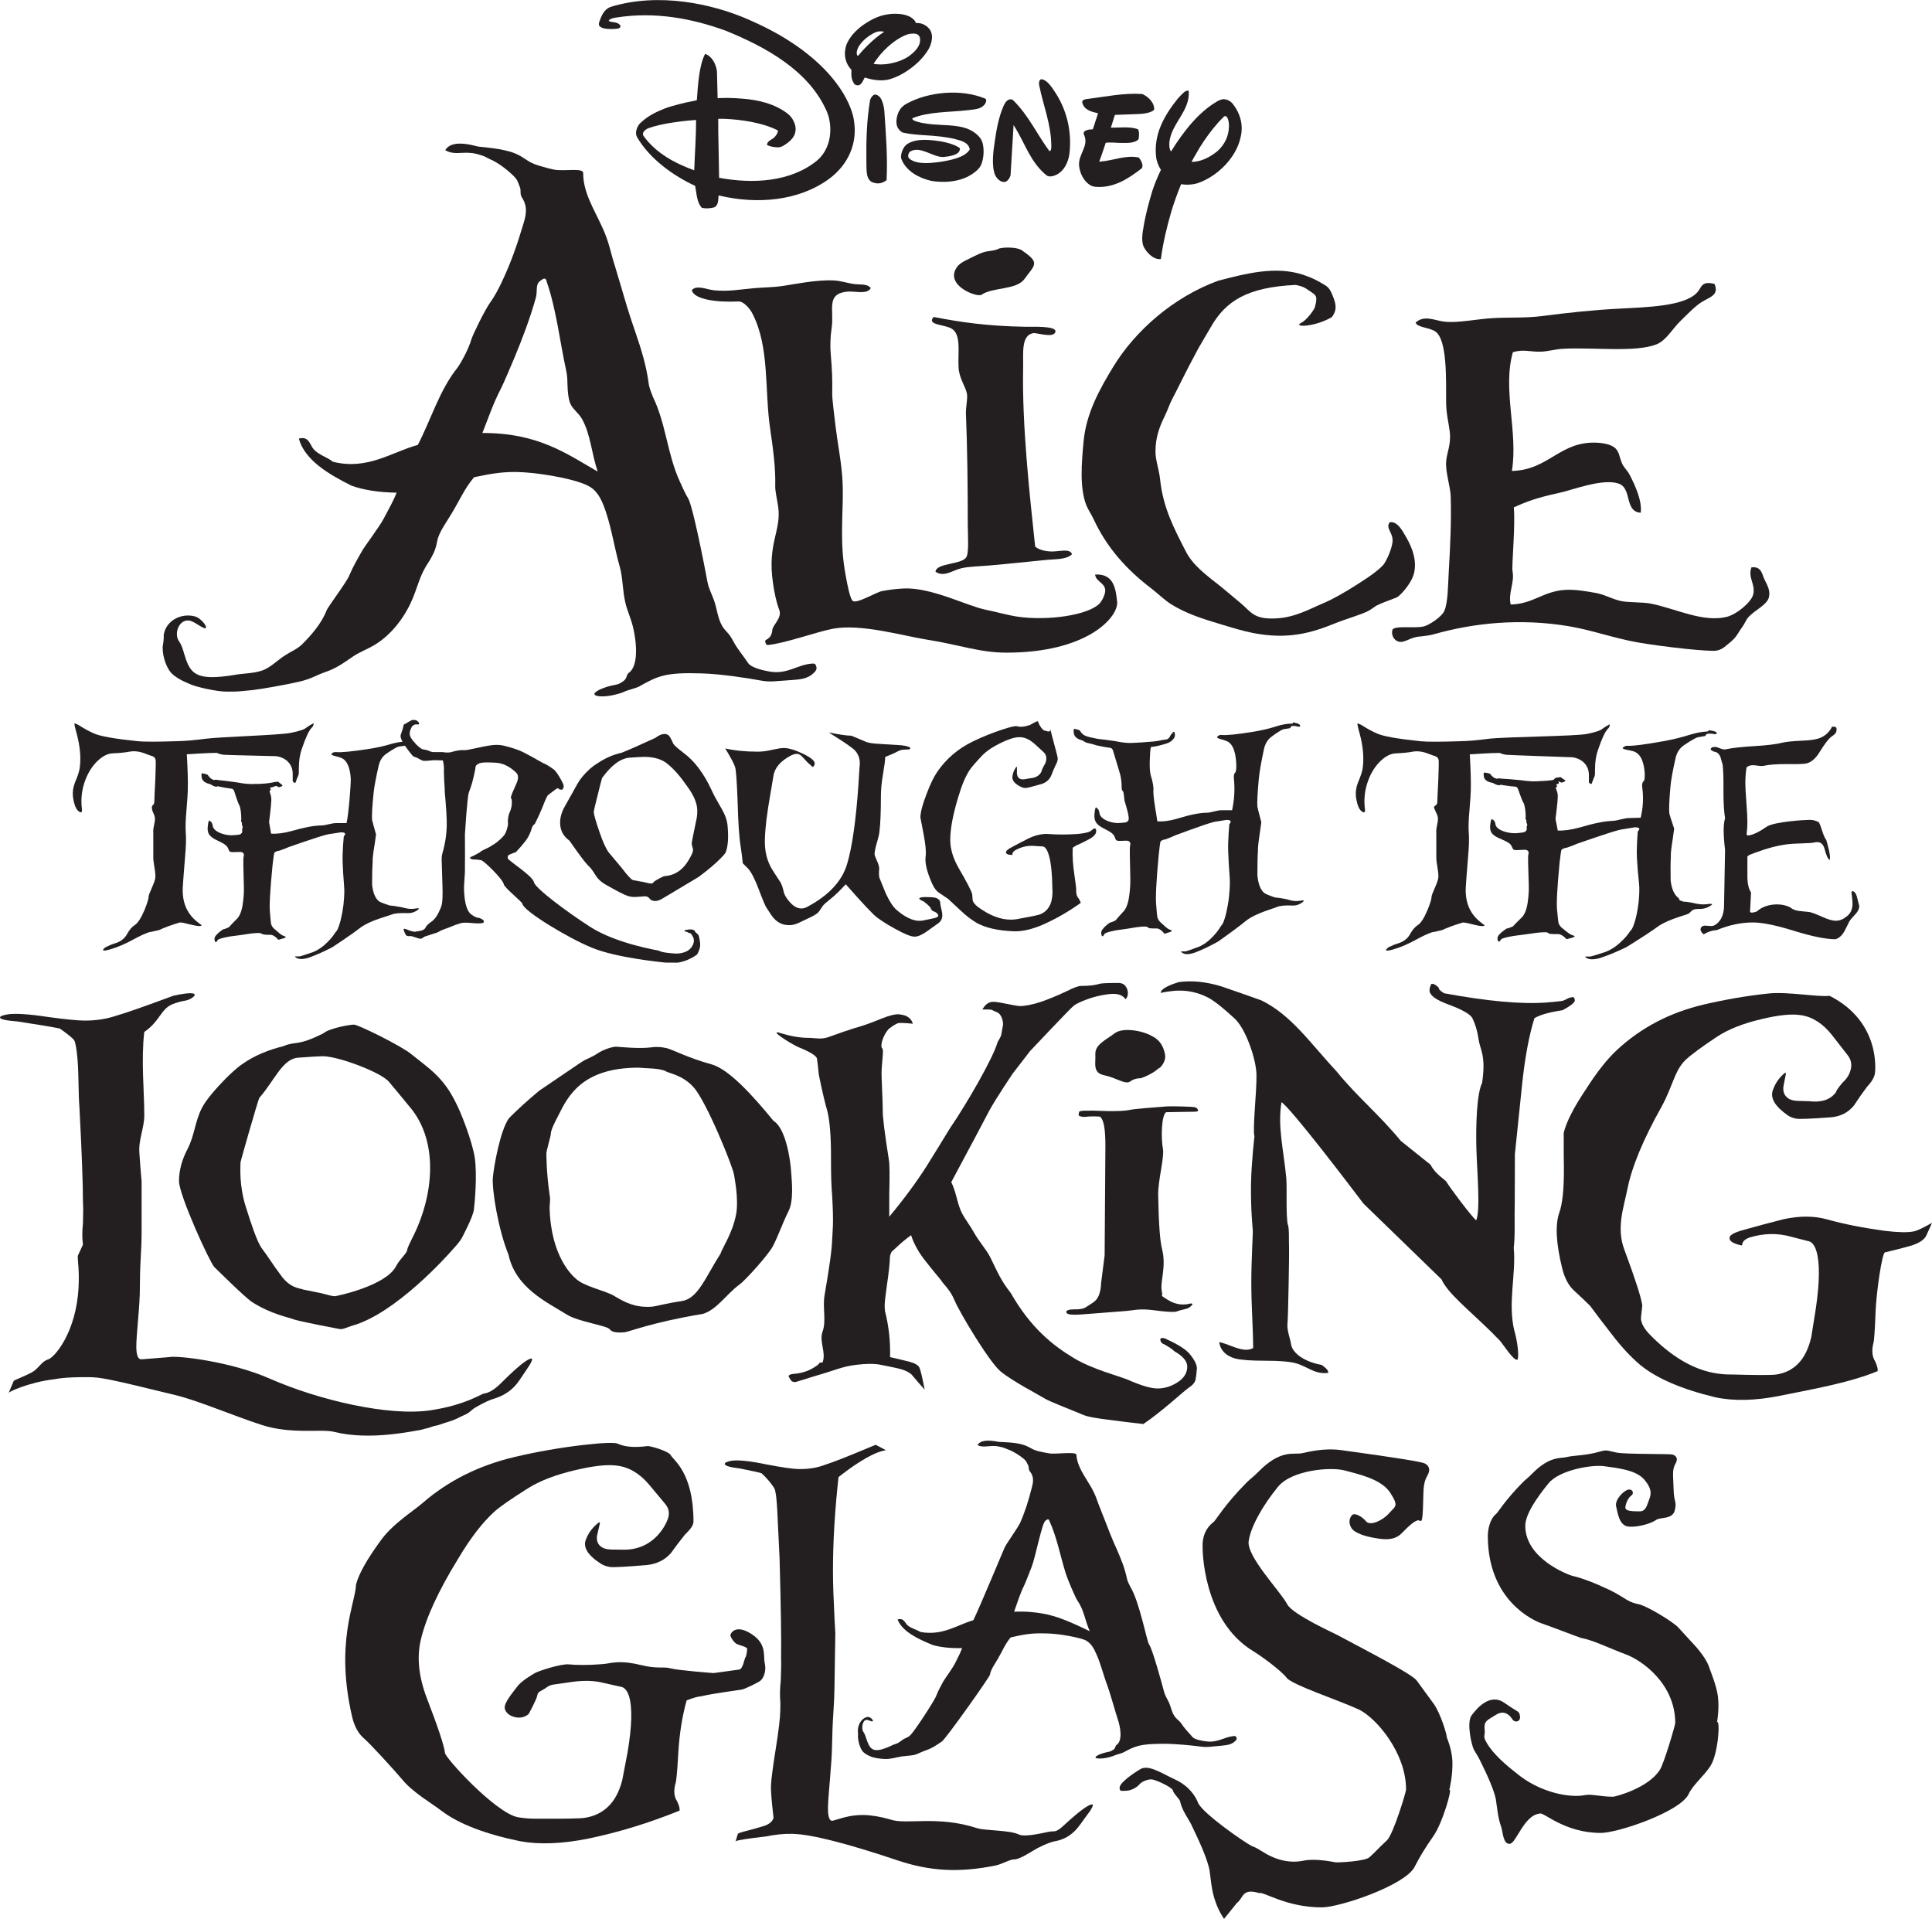
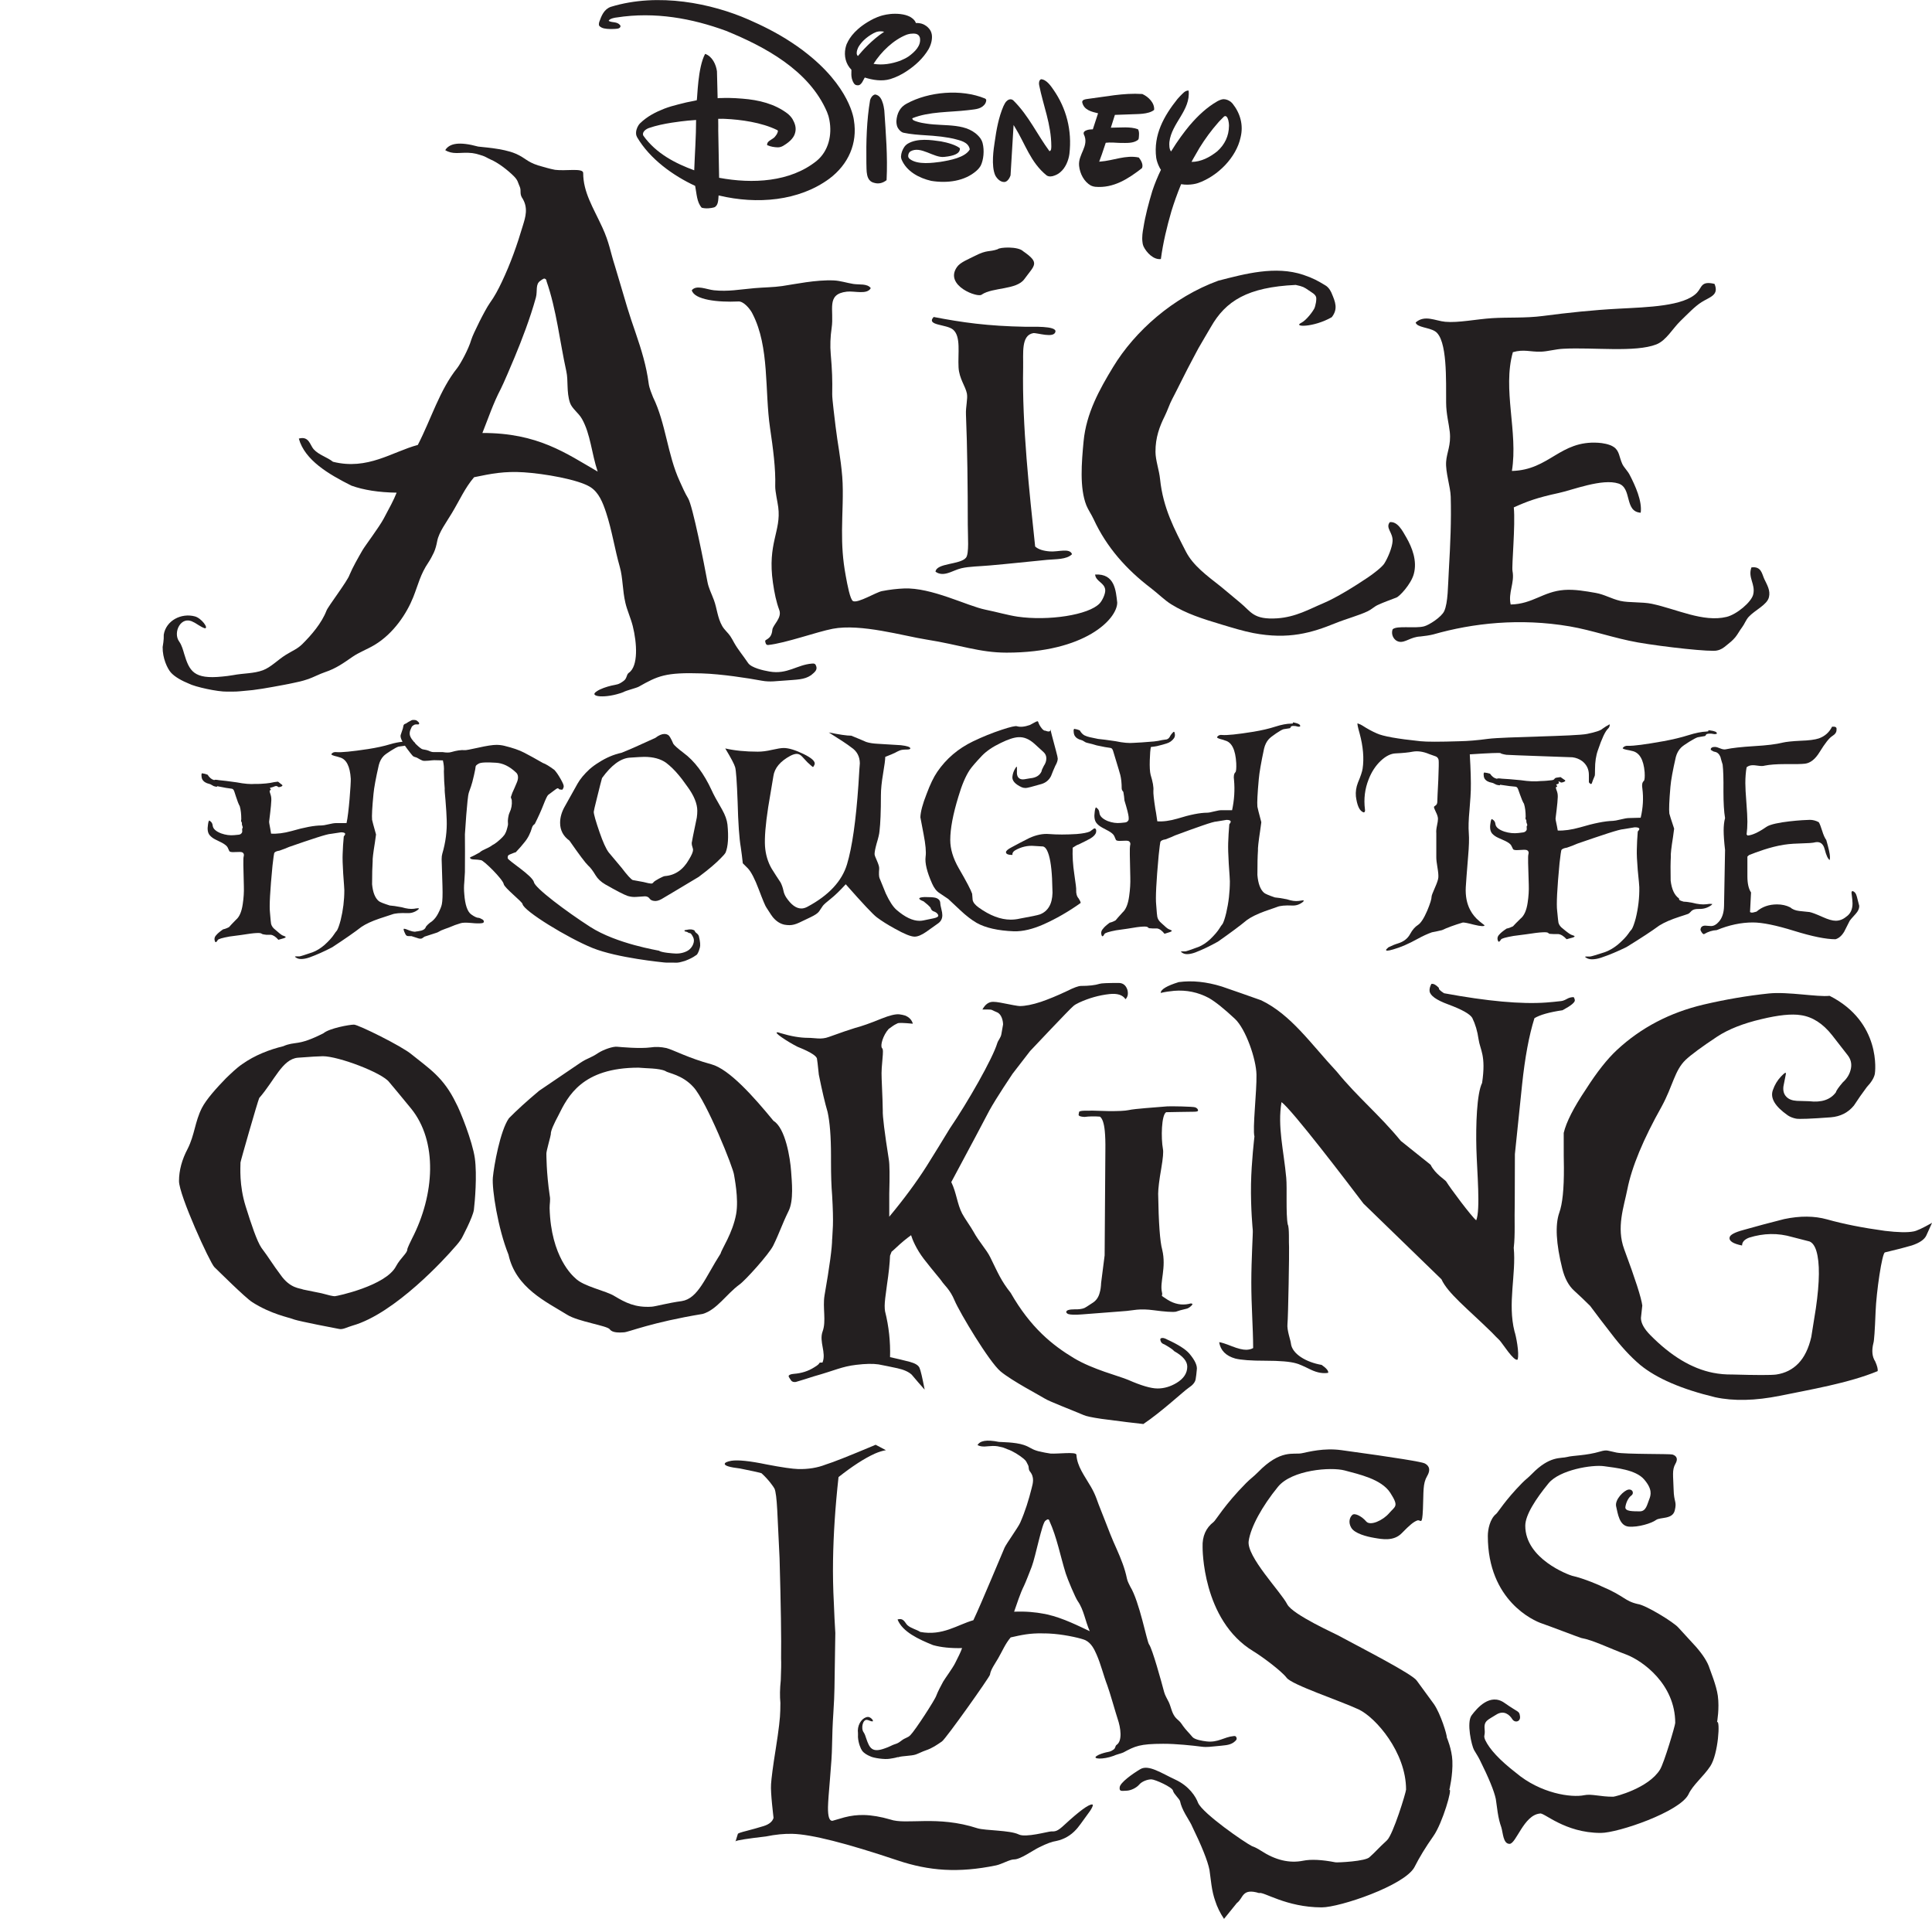
<svg xmlns="http://www.w3.org/2000/svg" id="svg2" xml:space="preserve" height="104" viewBox="0 0 104.72 104" width="104.72" version="1.1">
  <g id="g10" transform="matrix(1.25 0 0 -1.25 -26.292 968.78)">
    <g id="g126" transform="translate(70.969 730.11)">
-       <path id="path128" d="m0 0c-0.4 0.226-1.247 0.384-1.608 0.107-0.359-0.277-0.85-0.483-0.83-0.899 0.02-0.415-0.131-0.811 0.391-0.918 0.523-0.107 0.915-0.421 1.12-0.267 0.206 0.154 0.463 0.14 0.463 0.14s0.555 0.187 0.812 0.475c-0.16-0.179 0.298 0.145 0.238 0.536-0.061 0.392-0.263 0.617-0.379 0.693-0.117 0.076 0.192-0.093-0.207 0.133" fill="#231f20" />
-     </g>
+       </g>
    <g id="g130" transform="translate(52.954 722.38)">
      <path id="path132" d="m0 0c-0.156-0.841-0.629-1.512-0.672-1.707-0.666-1.038-0.975-1.955-1.689-2.064-0.603-0.081-1.126-0.23-1.295-0.242-0.717-0.049-1.15 0.18-1.607 0.453-0.369 0.239-1.357 0.419-1.708 0.781-0.105 0.093-1.062 0.917-1.117 3.042-0.004 0.172 0.044 0.351 0.006 0.532-0.152 1.026-0.143 1.776-0.146 1.827-0.008 0.1 0.195 0.79 0.192 0.84-0.01 0.152 0.142 0.467 0.331 0.824 0.41 0.828 1.028 2.065 3.474 2.065 0.286-0.032 0.892-0.015 1.168-0.148 0.12-0.096 0.724-0.152 1.214-0.696 0.566-0.62 1.741-3.528 1.761-3.817 0.003-0.052 0.21-1.013 0.088-1.69m-9.871-1.757c0.314-1.443 1.643-2.046 2.542-2.604 0.475-0.301 1.741-0.473 1.85-0.632 0.11-0.16 0.424-0.145 0.622-0.131 0.21 0.014 1.178 0.43 3.406 0.797 0.611 0.175 1.029 0.861 1.595 1.274 0.242 0.167 1.278 1.312 1.465 1.69 0.286 0.586 0.373 0.901 0.66 1.487 0.238 0.462 0.144 1.3 0.115 1.733-0.039 0.574-0.248 1.878-0.764 2.188-0.849 1.036-1.917 2.243-2.696 2.453-0.983 0.265-1.639 0.621-1.942 0.702-0.244 0.053-0.472 0.064-0.681 0.03-0.477-0.064-1.303 0.015-1.446 0.027-0.185 0.028-0.607-0.122-0.837-0.27-0.351-0.236-0.439-0.2-0.791-0.437l-1.767-1.199c-0.543-0.454-0.976-0.85-1.312-1.192-0.38-0.537-0.651-2.074-0.697-2.571-0.045-0.497 0.218-2.208 0.678-3.345" fill="#231f20" />
    </g>
    <g id="g134" transform="translate(38.895 721.31)">
      <path id="path136" d="m0 0c-0.052-0.1-0.2-0.408-0.2-0.461 0-0.162-0.292-0.364-0.489-0.729-0.437-0.848-2.577-1.299-2.657-1.299-0.079 0-0.271 0.043-0.574 0.128-0.264 0.054-0.528 0.109-0.792 0.161-0.133 0.064-0.567 0.034-0.99 0.647-0.318 0.418-0.504 0.742-0.821 1.16-0.197 0.29-0.435 0.996-0.686 1.801-0.289 0.923-0.224 1.697-0.224 1.902 0 0.053 0.731 2.6 0.812 2.795 0.665 0.761 0.998 1.683 1.671 1.747 0.568 0.043 0.932 0.065 1.089 0.065 0.674 0 2.574-0.716 2.878-1.125 0.091-0.107 0.577-0.687 0.947-1.143 1.162-1.432 1.026-3.736 0.036-5.649m2.688 1.263c0.041 0.327 0.143 1.493 0.041 2.229s-0.654 2.107-0.816 2.392c-0.547 1.133-1.181 1.506-1.931 2.116-0.422 0.356-2.309 1.287-2.494 1.287-0.198 0-1.069-0.159-1.32-0.372-1.136-0.58-1.206-0.329-1.748-0.565-0.581-0.14-1.229-0.384-1.784-0.78-0.237-0.161-0.487-0.406-0.699-0.609-0.396-0.408-0.847-0.904-1.046-1.291-0.303-0.602-0.31-1.164-0.614-1.765-0.25-0.472-0.376-0.94-0.376-1.401 0-0.612 1.333-3.525 1.531-3.728 0.158-0.151 1.332-1.322 1.649-1.526 0.832-0.526 1.554-0.646 1.831-0.754 0.225-0.075 1.789-0.381 1.92-0.402 0.172-0.043 0.341 0.071 0.595 0.143 1.846 0.523 4.06 2.965 4.416 3.384 0.145 0.157 0.246 0.289 0.314 0.4 0 0 0.49 0.914 0.531 1.242" fill="#231f20" />
    </g>
    <g id="g138" transform="translate(72.879 715.22)">
      <path id="path140" d="m0 0c0.022 0.129 0.038 0.263 0.049 0.399 0.034 0.186-0.077 0.427-0.33 0.724-0.165 0.185-0.479 0.384-0.941 0.595-0.087 0.048-0.159 0.073-0.214 0.073-0.088 0-0.116-0.043-0.082-0.131 0.022-0.072 0.076-0.122 0.164-0.148 0.221-0.124 0.364-0.222 0.429-0.296 0.375-0.21 0.562-0.433 0.562-0.669 0-0.284-0.155-0.519-0.463-0.705-0.264-0.159-0.538-0.241-0.824-0.241-0.287 0-0.711 0.125-1.271 0.371-0.408 0.174-1.539 0.452-2.359 0.946-0.922 0.556-1.872 1.31-2.739 2.827-0.418 0.528-0.538 0.836-0.886 1.544-0.165 0.337-0.482 0.661-0.731 1.116-0.102 0.189-0.384 0.579-0.487 0.777-0.219 0.419-0.248 0.914-0.473 1.367 0.869 1.623 1.42 2.655 1.65 3.101 0.298 0.544 1.007 1.596 1.007 1.596l0.759 0.983s1.746 1.854 1.878 1.953c0.055 0.049 0.138 0.098 0.247 0.149 0.43 0.198 0.87 0.322 1.321 0.371 0.341 0.036 0.571-0.037 0.693-0.223 0.1 0.098 0.126 0.234 0.082 0.408-0.066 0.198-0.192 0.297-0.378 0.297-0.485 0-0.76-0.012-0.827-0.037-0.197-0.062-0.467-0.092-0.807-0.092-0.111 0-0.314-0.075-0.611-0.224-0.418-0.198-0.793-0.352-1.122-0.465-0.375-0.123-0.682-0.184-0.925-0.184-0.065 0-0.346 0.049-0.84 0.149-0.122 0.023-0.227 0.035-0.314 0.035-0.188 0-0.341-0.11-0.463-0.333h0.232c0.22 0 0.154-0.024 0.407-0.123 0.198-0.086 0.257-0.379 0.257-0.527 0-0.037-0.05-0.248-0.072-0.409-0.022-0.16-0.143-0.278-0.178-0.396-0.199-0.669-1.292-2.582-2.061-3.707-0.33-0.545-0.666-1.089-1.007-1.634-0.44-0.692-0.98-1.423-1.617-2.189v1.001c0.022 0.78 0.016 1.269-0.017 1.467-0.187 1.187-0.275 1.898-0.264 2.134 0 0.173-0.016 0.637-0.049 1.392-0.033 0.618 0.127 1.243 0.016 1.317-0.087 0.112 0.044 0.555 0.286 0.828 0.32 0.234 0.236 0.163 0.391 0.248 0.055 0.026 0.274 0.019 0.66-0.018-0.044 0.16-0.154 0.278-0.331 0.353-0.076 0.024-0.164 0.043-0.263 0.055-0.165 0.013-0.419-0.049-0.759-0.185-0.485-0.199-0.869-0.334-1.155-0.408-0.21-0.062-0.59-0.193-1.14-0.391-0.33-0.122-0.6-0.037-0.886-0.037-0.352 0-0.753 0.068-1.204 0.205-0.067 0.024-0.11 0.036-0.132 0.036-0.088 0-0.025-0.074 0.189-0.222 0.215-0.148 0.444-0.285 0.686-0.409 0.04-0.02 0.76-0.284 0.835-0.5 0.011-0.037 0.038-0.273 0.083-0.706 0.142-0.705 0.269-1.242 0.379-1.614 0.098-0.434 0.149-1.071 0.149-1.911v-0.26c0-0.583 0.016-1.064 0.049-1.448 0.034-0.581 0.044-1.021 0.034-1.317-0.024-0.459-0.034-0.65-0.034-0.575 0-0.372-0.11-1.188-0.33-2.45-0.088-0.533 0.083-1.104-0.082-1.556s0.17-0.92-0.006-1.351c-0.243 0 0 0-0.364-0.211-0.254-0.162-0.545-0.254-0.874-0.279-0.154-0.013-0.231-0.05-0.231-0.111 0-0.011 0.038-0.075 0.115-0.186 0.044-0.049 0.111-0.068 0.198-0.055 0.253 0.074 0.512 0.155 0.775 0.241 0.925 0.259 1.213 0.427 1.84 0.501 0.407 0.05 0.732 0.055 0.973 0.019 0.264-0.05 0.537-0.106 0.818-0.167 0.28-0.062 0.486-0.155 0.619-0.279 0.186-0.222 0.373-0.44 0.561-0.649-0.1 0.52-0.173 0.834-0.224 0.947-0.048 0.111-0.19 0.196-0.42 0.259-0.287 0.075-0.573 0.142-0.857 0.204 0.02 0.668-0.051 1.33-0.216 1.986-0.011 0.061-0.017 0.141-0.017 0.241 0 0.149 0.034 0.452 0.1 0.91 0.076 0.507 0.121 0.929 0.133 1.262 0.031 0.086 0.053 0.141 0.065 0.167l-0.003-0.002c0.088 0.163-0.213-0.206 0.145 0.13 0.341 0.321 0.475 0.421 0.705 0.593 0.055-0.185 0.222-0.595 0.552-1.027 0.462-0.595 0.722-0.881 0.767-0.955 0.109-0.175 0.371-0.369 0.569-0.852 0.22-0.52 1.499-2.661 1.994-3.073 0.494-0.411 1.711-1.046 1.913-1.175s1.171-0.495 1.686-0.716c0.1-0.048 0.357-0.104 0.776-0.165 0.847-0.112 1.452-0.187 1.815-0.224 0.78 0.52 1.78 1.452 1.961 1.568 0.182 0.119 0.283 0.242 0.306 0.372" fill="#231f20" />
    </g>
    <g id="g142" transform="translate(72.805 726.82)">
      <path id="path144" d="m0 0c0.124 0.001 0.183 0.018 0.178 0.055 0.001 0.052-0.037 0.098-0.116 0.134-0.08 0.039-1.083 0.053-1.215 0.044-0.548-0.048-1.404-0.1-1.677-0.162-0.158-0.034-0.457-0.047-0.886-0.043-0.193 0.008-0.43 0.014-0.708 0.021-0.079-0.006-0.189-0.006-0.329-0.004-0.156-0.005-0.233-0.027-0.23-0.067 0.001-0.013-0.001-0.031-0.009-0.054-0.006-0.024-0.01-0.042-0.009-0.056 0.004-0.054 0.088-0.084 0.255-0.093 0.201 0.027 0.424 0.031 0.669 0.013 0.107-0.075 0.179-0.285 0.212-0.627 0.021-0.215 0.03-0.49 0.025-0.828-0.009-1.289-0.019-2.775-0.032-4.562-0.043-0.342-0.093-0.736-0.152-1.19-0.007-0.171-0.027-0.311-0.061-0.422-0.048-0.196-0.149-0.343-0.3-0.44-0.231-0.154-0.352-0.229-0.361-0.228-0.101-0.043-0.24-0.063-0.415-0.058-0.255 0-0.378-0.041-0.375-0.119 0.001-0.028 0.028-0.056 0.079-0.084 0.105-0.034 0.304-0.041 0.603-0.017 0.302 0.024 0.837 0.066 1.622 0.125 0.168 0.007 0.419 0.033 0.756 0.079 0.216 0.021 0.456 0.013 0.72-0.022 0.501-0.067 0.825-0.088 0.97-0.066 0.105 0.04 0.261 0.083 0.466 0.13 0.061 0.013 0.127 0.053 0.198 0.119 0.072 0.065 0.076 0.101 0.011 0.108-0.027 0.004-0.063-0.002-0.109-0.018-0.315-0.066-0.621-0.007-0.914 0.175-0.407 0.263-0.191 0.116-0.253 0.331-0.103 0.442 0.199 1.06 0.012 1.843-0.098 0.35-0.157 1.176-0.176 2.429 0.002 0.228 0.047 0.598 0.136 1.105 0.074 0.437 0.098 0.713 0.071 0.834-0.088 0.482-0.066 1.472 0.139 1.595 0.029 0.007 1.029 0.014 1.205 0.02" fill="#231f20" />
    </g>
    <g id="g146" transform="translate(28.554 731.85)">
-       <path id="path148" d="m0 0c-1.282-0.474-2.109-0.764-2.481-0.866-0.411-0.141-0.865-0.212-1.366-0.212-0.295 0-0.821 0.052-1.577 0.155-0.846 0.128-1.436 0.167-1.769 0.114-0.218-0.037-0.327-0.083-0.327-0.133 0-0.078 0.255-0.136 0.769-0.175 0.833-0.126 1.443-0.229 1.827-0.306 0.359-0.257 0.564-0.424 0.616-0.5 0.064-0.115 0.115-0.41 0.153-0.885 0.052-0.655 0.028-1.383 0.079-2.037 0.102-1.95 0.153-3.322 0.153-4.117 0.013-0.179 0.013-0.479 0-0.903-0.038-0.347-0.038-0.653 0-0.924l-0.226-0.494c0-0.295 0.073-0.618 0.034-1.371-0.101-1.945-1.045-3.039-1.321-3.116s-0.41-0.397-0.7-0.558c-0.253-0.141-0.776-0.345-0.788-0.371-0.039-0.102-0.189-0.429-0.227-0.544-0.089 0.038 0.88 0.485 1.983 0.614 0.474 0.09 1.051 0.091 1.461 0.091 0.553 0 0.917-0.076 3.808-0.782 1.006-0.247 2.52-0.902 3.745-1.296 1.278-0.411 2.575-0.156 3.113-0.293 1.577-0.397 3.451 0.045 3.757 0.081 0.038 0.004 0.227 0.068 0.284 0.075 0.058 0.006 0.289 0.097 0.327 0.101 0.166 0.019 0.295 0.089 0.576 0.173 0.389 0.115 0.447 0.187 0.637 0.265 0.391 0.163 0.308 0.226 0.599 0.386 0.339 0.194 0.603 0.316 0.79 0.364 0.387 0.122 0.699 0.325 0.937 0.611 0.058 0.059 0.251 0.339 0.581 0.842 0.075 0.124 0.11 0.212 0.104 0.264-0.002 0.012-0.015 0.017-0.041 0.014-0.177-0.021-0.596-0.36-1.256-1.016-0.3-0.306-0.559-0.472-0.775-0.497-0.141-0.016-0.795-0.495-2.318-0.727-1.814-0.276-4.861 0.437-6.986 1.372-1.718 0.754-4.036 1.008-4.355 0.932l-1.2-0.096c-0.153-0.011-0.23 0.174-0.23 0.559 0 0.192 0.026 0.581 0.077 1.165 0.052 0.582 0.077 1.028 0.077 1.336 0 0.474 0.013 0.926 0.039 1.357 0.025 0.429 0.037 0.771 0.037 1.028v2.269c-0.037 0.398-0.069 0.801-0.095 1.212-0.051 0.603 0.211 1.081 0.211 1.657 0 1.052-0.142 2.381-0.001 3.611 0.68 0.462 0.714 1 1.227 1.205 0.205 0.078 0.391 0.129 0.557 0.154 0.313 0.049 0.937 0.532-0.519 0.212" fill="#231f20" />
-     </g>
+       </g>
    <g id="g150" transform="translate(104.01 721.63)">
      <path id="path152" d="m0 0c-0.262-0.052-0.675-0.043-1.242 0.025-0.961 0.131-1.8 0.298-2.511 0.498-0.55 0.153-1.168 0.158-1.857 0.013-0.592-0.148-1.181-0.307-1.762-0.471-0.38-0.102-0.582-0.209-0.605-0.323-0.031-0.156 0.148-0.274 0.541-0.352-0.001 0.148 0.098 0.26 0.303 0.34 0.635 0.199 1.255 0.208 1.864 0.03 0.253-0.066 0.507-0.132 0.76-0.195 0.13-0.057 0.228-0.194 0.295-0.415 0.152-0.503 0.144-1.329-0.022-2.48-0.118-0.759-0.185-1.175-0.199-1.246-0.114-0.495-0.3-0.876-0.556-1.142-0.258-0.269-0.58-0.43-0.967-0.487-0.225-0.029-0.862-0.028-1.905 0.002-0.283-0.004-0.56 0.02-0.832 0.074-0.921 0.183-1.823 0.726-2.712 1.626-0.274 0.276-0.413 0.524-0.415 0.75 0.017 0.172 0.037 0.353 0.059 0.541-0.042 0.334-0.304 1.148-0.785 2.441-0.347 0.942-0.014 1.834 0.138 2.601 0.192 0.97 0.688 2.164 1.488 3.588 0.493 0.907 0.554 1.555 1.038 2.021 0.232 0.219 0.689 0.559 1.377 1.014 0.487 0.317 1.124 0.569 1.913 0.753 0.741 0.178 1.308 0.236 1.703 0.172 0.503-0.071 0.956-0.359 1.358-0.868l0.674-0.866c0.138-0.176 0.185-0.369 0.142-0.584-0.045-0.227-0.162-0.427-0.352-0.596-0.183-0.215-0.283-0.357-0.297-0.428-0.236-0.323-0.624-0.454-1.159-0.39-0.186 0.007-0.365 0.013-0.537 0.016-0.203 0.013-0.355 0.07-0.458 0.182-0.104 0.108-0.146 0.256-0.123 0.445 0.037 0.183 0.072 0.362 0.105 0.533 0.021 0.1-0.05 0.065-0.209-0.104-0.159-0.167-0.275-0.363-0.352-0.585-0.129-0.343 0.086-0.711 0.651-1.104 0.097-0.064 0.214-0.11 0.351-0.138 0.135-0.026 0.641-0.007 1.515 0.058 0.415 0.035 0.748 0.206 0.996 0.51 0.181 0.277 0.364 0.542 0.558 0.799 0.2 0.213 0.316 0.405 0.349 0.574 0.015 0.07 0.296 2.243-1.962 3.384-0.513-0.061-1.806 0.188-2.639 0.102-0.928-0.097-1.869-0.258-2.823-0.481-1.464-0.345-2.714-1-3.753-1.963-0.421-0.39-0.872-0.959-1.348-1.706-0.536-0.797-0.856-1.428-0.966-1.896-0.001-0.797 0.001-1.299 0.008-1.508 0.005-0.918-0.061-1.571-0.202-1.957-0.182-0.524-0.139-1.333 0.132-2.421 0.105-0.42 0.276-0.74 0.516-0.956 0.239-0.218 0.47-0.437 0.692-0.659 0.296-0.399 0.596-0.791 0.897-1.177 0.434-0.574 0.861-1.035 1.277-1.385 0.715-0.583 1.798-1.051 3.251-1.399 0.797-0.172 1.733-0.151 2.81 0.065 1.243 0.256 2.98 0.547 4.231 1.068 0.017 0.086-0.019 0.227-0.105 0.42-0.133 0.205-0.159 0.469-0.079 0.793 0.031 0.081 0.064 0.538 0.096 1.368 0.03 0.829 0.281 2.563 0.408 2.568 0.508 0.12 0.898 0.221 1.165 0.301 0.335 0.112 0.544 0.255 0.627 0.432 0.082 0.176 0.164 0.358 0.248 0.549-0.406-0.231-0.673-0.354-0.802-0.374" fill="#231f20" />
    </g>
    <g id="g154" transform="translate(85.723 717.25)">
      <path id="path156" d="m0 0c0.102-0.109 0.212-0.221 0.332-0.336 0.119-0.116 0.624-0.939 0.785-0.84 0.089 0.266-0.078 1.072-0.133 1.218-0.309 1.224 0.076 2.483-0.034 3.627 0.069 0.581 0.023 1.188 0.044 1.99 0.001 0.703 0.004 1.395 0.006 2.075 0.104 1.019 0.209 2.022 0.312 3.011 0.124 1.177 0.301 2.135 0.536 2.882 0.242 0.146 0.647 0.26 1.218 0.344 0.371 0.199 0.549 0.346 0.533 0.442-0.007 0.044-0.023 0.085-0.047 0.125-0.101 0.004-0.203-0.022-0.301-0.079-0.1-0.055-0.184-0.086-0.249-0.091-0.212-0.025-0.426-0.046-0.639-0.062-1.078-0.08-2.564 0.056-4.435 0.402-0.173 0.11-0.246 0.186-0.221 0.23-0.127 0.135-0.235 0.192-0.328 0.175-0.064-0.118-0.089-0.224-0.078-0.315 0.025-0.194 0.294-0.386 0.809-0.575 0.588-0.218 0.936-0.411 1.041-0.583 0.135-0.275 0.225-0.582 0.272-0.918 0.067-0.476 0.333-0.697 0.155-1.902-0.232-0.463-0.275-1.838-0.248-2.846 0.029-1.022 0.182-2.66-0.007-3.112-0.206 0.163-1.13 1.4-1.298 1.678-0.043 0.078-0.48 0.325-0.68 0.731l-1.291 1.033c-0.945 1.151-1.871 1.891-2.778 3.005-1.125 1.204-1.975 2.466-3.277 3.093-0.566 0.202-1.135 0.4-1.707 0.597-0.665 0.207-1.288 0.27-1.868 0.192-0.517-0.16-0.779-0.316-0.783-0.469 0.193 0.044 0.388 0.074 0.582 0.091 0.532 0.043 1.035-0.059 1.509-0.312 0.284-0.164 0.658-0.464 1.127-0.902 0.472-0.442 0.923-1.747 0.935-2.422 0.015-0.733-0.177-2.352-0.088-2.681 0 0-0.131-1.099-0.149-2.06-0.018-1.061 0.076-1.995 0.076-1.995 0.015-0.092-0.063-1.255-0.063-2.267-0.001-1.037 0.077-1.934 0.08-2.851-0.087-0.049-0.188-0.071-0.296-0.074-0.154-0.003-0.367 0.05-0.636 0.156-0.269 0.107-0.449 0.164-0.542 0.174 0.057-0.356 0.29-0.594 0.698-0.71 0.252-0.063 0.688-0.096 1.312-0.095 0.627 0 1.073-0.038 1.333-0.115 0.097-0.021 0.312-0.116 0.649-0.281 0.267-0.124 0.512-0.166 0.734-0.129 0.023 0.082-0.071 0.197-0.281 0.344-0.663 0.113-1.291 0.473-1.335 0.94-0.012 0.125-0.179 0.576-0.148 0.838 0.032 0.261 0.081 3.205 0.069 3.329-0.017 0.179 0.02 0.85-0.057 0.984-0.088 0.465-0.023 1.573-0.065 2.023-0.112 1.209-0.383 2.214-0.206 3.279 0.443-0.306 2.878-3.505 3.556-4.4l3.38-3.28c0.277-0.608 1.107-1.253 2.185-2.306" fill="#231f20" />
    </g>
    <g id="g158" transform="translate(62.533 763.45)">
      <path id="path160" d="m0 0c-0.579-0.815 0.933-1.36 1.073-1.197 0.483 0.32 1.505 0.196 1.847 0.67 0.447 0.615 0.691 0.694-0.054 1.208-0.216 0.216-1.022 0.179-1.104 0.086-0.379-0.13-0.442-0.01-0.987-0.288-0.293-0.15-0.631-0.276-0.775-0.479" fill="#231f20" />
    </g>
    <g id="g162" transform="translate(69.3 759.11)">
      <path id="path164" d="m0 0c-0.588-0.969-1.164-1.998-1.28-3.226-0.086-0.917-0.178-2.013 0.12-2.77 0.074-0.187 0.224-0.401 0.319-0.609 0.56-1.208 1.411-2.168 2.481-2.982 0.319-0.244 0.587-0.518 0.879-0.7 0.649-0.404 1.338-0.624 2.202-0.883 0.434-0.13 0.922-0.281 1.359-0.365 1.529-0.293 2.542 0.014 3.558 0.427 0.478 0.193 1.034 0.341 1.401 0.518 0.161 0.074 0.274 0.196 0.439 0.273 0.268 0.124 0.504 0.204 0.795 0.317 0.136 0.036 0.645 0.581 0.765 1.022 0.159 0.574-0.075 1.154-0.319 1.582-0.175 0.303-0.381 0.708-0.719 0.67-0.204-0.253 0.139-0.444 0.119-0.821-0.014-0.268-0.197-0.718-0.36-0.975-0.102-0.159-0.486-0.452-0.72-0.608-0.555-0.372-1.348-0.871-1.959-1.127-0.549-0.229-1.156-0.585-1.962-0.639-1.042-0.067-1.13 0.286-1.6 0.671-0.299 0.243-0.626 0.53-0.84 0.7-0.615 0.484-1.209 0.916-1.52 1.521-0.493 0.964-0.99 1.878-1.12 3.136-0.042 0.408-0.197 0.816-0.2 1.187-0.005 0.626 0.182 1.112 0.4 1.55 0.128 0.259 0.212 0.53 0.32 0.731 0.14 0.26 0.686 1.369 0.84 1.645 0.096 0.171 0.215 0.416 0.302 0.569 0.215 0.379 0.367 0.621 0.539 0.921 0.644 1.132 1.589 1.728 3.68 1.825 0.328-0.071 0.366-0.1 0.563-0.236 0.158-0.109 0.27-0.159 0.318-0.281 0.035-0.091-0.019-0.397-0.081-0.517-0.053-0.106-0.336-0.499-0.56-0.609-0.384-0.188 0.521-0.213 1.322 0.243 0.285 0.359 0.15 0.673 0.001 1.027-0.011 0.027-0.099 0.264-0.306 0.371-0.288 0.173-0.499 0.296-0.929 0.44-1.209 0.403-2.526 0.044-3.688-0.255-1.949-0.711-3.61-2.179-4.559-3.743" fill="#231f20" />
    </g>
    <g id="g166" transform="translate(83.26 760.66)">
      <path id="path168" d="m0 0c0.546-0.343 0.473-2.159 0.481-3.095 0.002-0.49 0.121-0.918 0.158-1.265 0.063-0.578-0.131-0.889-0.158-1.296-0.032-0.457 0.187-1.082 0.199-1.516 0.029-1.048-0.016-2.061-0.08-3.159-0.042-0.7-0.033-1.431-0.201-1.801-0.114-0.255-0.657-0.608-0.879-0.663-0.398-0.102-1.177 0.047-1.359-0.128-0.08-0.207 0.036-0.484 0.278-0.537 0.27-0.055 0.497 0.209 0.93 0.227 0.139 0.012 0.438 0.056 0.557 0.09 1.711 0.489 3.748 0.717 5.913 0.348 0.982-0.169 1.931-0.516 2.96-0.697 1.097-0.192 3.222-0.427 3.439-0.346 0.159 0.032 0.274 0.114 0.401 0.221 0.152 0.124 0.251 0.195 0.384 0.354 0.103 0.125 0.186 0.292 0.296 0.435 0.1 0.132 0.16 0.311 0.279 0.443 0.274 0.298 0.8 0.521 0.88 0.853 0.073 0.292-0.076 0.528-0.2 0.789-0.104 0.222-0.126 0.563-0.559 0.505-0.162-0.454 0.182-0.716 0.079-1.168-0.074-0.335-0.722-0.875-1.159-0.979-1.017-0.244-2.171 0.344-3.24 0.569-0.417 0.087-0.994 0.042-1.36 0.125-0.399 0.093-0.695 0.282-1.079 0.348-0.429 0.074-0.903 0.161-1.361 0.127-0.92-0.069-1.358-0.61-2.319-0.631-0.118 0.509 0.179 0.943 0.079 1.452-0.041 0.215 0.131 1.981 0.056 2.759 0.579 0.261 0.998 0.419 1.943 0.623 0.595 0.126 1.893 0.646 2.602 0.41 0.593-0.199 0.24-1.219 0.958-1.264 0.068 0.502-0.231 1.166-0.479 1.643-0.092 0.178-0.252 0.323-0.32 0.473-0.138 0.303-0.121 0.558-0.359 0.727-0.19 0.136-0.52 0.181-0.68 0.19-1.672 0.108-2.112-1.181-3.747-1.222 0.276 1.692-0.417 3.532 0.042 5.15 0.485 0.14 0.749 0.005 1.225 0.022 0.29 0.01 0.613 0.108 0.959 0.126 1.304 0.07 3.13-0.169 4.04 0.19 0.424 0.167 0.7 0.681 1.039 1.011 0.31 0.299 0.624 0.635 0.92 0.821 0.367 0.231 0.766 0.298 0.561 0.791-0.59 0.14-0.54-0.147-0.759-0.38-0.56-0.592-2.142-0.628-3.4-0.695-1.1-0.058-2.193-0.173-3.281-0.316-0.763-0.1-1.513-0.051-2.199-0.095-0.691-0.043-1.471-0.21-2.039-0.157-0.427 0.039-0.889 0.317-1.282-0.032 0.061-0.218 0.561-0.204 0.841-0.38" fill="#231f20" />
    </g>
    <g id="g170" transform="translate(65.838 760.58)">
      <path id="path172" d="m0 0c0.168 0.021 0.9-0.237 0.962 0.062 0.052 0.264-1.029 0.208-1.281 0.213-1.669 0.03-2.765 0.188-4 0.425-0.342-0.378 0.557-0.307 0.841-0.548 0.351-0.298 0.204-1.033 0.239-1.643 0.028-0.482 0.298-0.81 0.361-1.125 0.046-0.231-0.056-0.579-0.04-0.915 0.06-1.429 0.079-3.19 0.079-4.777 0-0.497 0.065-1.254-0.079-1.431-0.252-0.308-1.286-0.224-1.32-0.608 0.367-0.25 0.734 0.062 1.12 0.152 0.344 0.08 0.796 0.082 1.239 0.122 0.824 0.072 1.631 0.161 2.48 0.243 0.374 0.035 0.844 0.007 1.08 0.244-0.096 0.28-0.599 0.094-0.959 0.121-0.293 0.022-0.503 0.09-0.64 0.213-0.244 2.299-0.572 5.259-0.521 7.761 0.013 0.624-0.096 1.395 0.439 1.491" fill="#231f20" />
    </g>
    <g id="g174" transform="translate(63.76 748.59)">
      <path id="path176" d="m0 0c-0.793 0.162-2.338 0.971-3.534 0.918-0.299-0.013-0.614-0.049-0.95-0.114-0.256-0.05-1.033-0.531-1.25-0.435-0.127 0.057-0.249 0.709-0.319 1.096-0.135 0.732-0.164 1.302-0.161 1.978 0.002 0.702 0.068 1.595 0.009 2.323-0.069 0.845-0.199 1.42-0.288 2.17-0.038 0.332-0.15 1.19-0.147 1.402 0.011 0.629-0.002 1.03-0.064 1.746-0.031 0.346-0.017 0.751 0.039 1.126 0.12 0.79-0.261 1.471 0.657 1.578 0.337 0.039 0.878-0.143 1.04 0.152-0.149 0.21-0.5 0.14-0.761 0.183-0.282 0.045-0.552 0.138-0.841 0.152-0.772 0.034-1.686-0.162-2.239-0.244-0.371-0.055-0.802-0.056-1.201-0.091-0.66-0.058-1.135-0.156-1.758-0.092-0.321 0.034-0.763 0.25-0.961 0 0.114-0.42 1.152-0.526 2.001-0.486 0.246 0.034 0.554-0.354 0.64-0.548 0.734-1.433 0.516-3.322 0.752-4.932 0.131-0.891 0.249-1.761 0.225-2.527-0.005-0.23 0.104-0.694 0.131-0.912 0.136-1.039-0.478-1.562-0.23-3.277 0.066-0.454 0.142-0.823 0.275-1.182 0.129-0.346-0.282-0.645-0.301-0.861-0.039-0.452-0.356-0.391-0.306-0.511 0.008-0.038 0.019-0.156 0.128-0.144 0.763 0.082 2.1 0.569 2.796 0.703 1.219 0.233 3.072-0.311 4.056-0.466 1.452-0.228 2.304-0.569 3.484-0.569 3.421 0 4.797 1.469 4.797 2.169-0.059 0.51-0.1 1.27-0.959 1.217 0.031-0.307 0.415-0.349 0.439-0.67 0.012-0.162-0.124-0.454-0.239-0.577-0.474-0.511-2.233-0.771-3.561-0.579-0.406 0.059-0.897 0.202-1.399 0.304" fill="#231f20" />
    </g>
    <g id="g178" transform="translate(41.951 756.25)">
      <path id="path180" d="m0 0c0.261 0.652 0.466 1.279 0.8 1.917 0.099 0.187 0.482 1.084 0.599 1.37 0.306 0.735 0.674 1.69 0.921 2.586 0.077 0.281-0.034 0.586 0.201 0.73 0.067 0.056 0.144 0.093 0.159 0.093 0.027 0 0.1-0.026 0.1-0.111 0.432-1.237 0.575-2.617 0.859-3.907 0.092-0.409 0-0.895 0.16-1.37 0.088-0.255 0.373-0.437 0.52-0.7 0.373-0.663 0.413-1.483 0.68-2.282-1.365 0.788-2.591 1.68-4.999 1.674m14.481-10.129c-0.027 0.044-0.014 0.152-0.192 0.13-0.649-0.05-1.061-0.478-1.836-0.345-0.276 0.047-0.787 0.163-0.929 0.367-0.245 0.362-0.432 0.572-0.605 0.877-0.055 0.097-0.106 0.2-0.17 0.293-0.103 0.151-0.254 0.27-0.35 0.437-0.206 0.36-0.225 0.763-0.359 1.125-0.111 0.3-0.229 0.513-0.281 0.793-0.14 0.761-0.639 3.297-0.839 3.621-0.136 0.22-0.252 0.495-0.36 0.73-0.538 1.164-0.603 2.516-1.16 3.653-0.055 0.149-0.162 0.376-0.191 0.607-0.097 0.745-0.311 1.444-0.568 2.194-0.127 0.367-0.249 0.725-0.361 1.095-0.157 0.517-0.447 1.523-0.535 1.799-0.196 0.605-0.238 1.004-0.545 1.67-0.396 0.86-0.829 1.519-0.829 2.355 0.006 0.231-0.764 0.077-1.222 0.139-0.255 0.049-0.436 0.108-0.739 0.193-0.508 0.168-0.53 0.319-0.97 0.508-0.553 0.24-1.521 0.285-1.624 0.307-0.816 0.224-1.245 0.143-1.427-0.155 0.315-0.194 0.619-0.101 0.992-0.114 0.272-0.009 0.386-0.053 0.637-0.13 0.116-0.038 0.219-0.11 0.322-0.154 0.352-0.148 0.759-0.469 1.02-0.727 0.192-0.191 0.177-0.282 0.264-0.471 0.066-0.167-0.011-0.268 0.084-0.448 0.304-0.447 0.152-0.878 0.052-1.211-0.254-0.858-0.538-1.661-0.92-2.465-0.148-0.314-0.314-0.629-0.52-0.913-0.202-0.283-0.729-1.34-0.8-1.583-0.125-0.427-0.467-1.041-0.606-1.225-0.77-0.959-1.134-2.22-1.714-3.341-1.119-0.3-2.174-1.107-3.679-0.73-0.255 0.204-0.615 0.292-0.841 0.547-0.156 0.177-0.198 0.581-0.64 0.458 0.259-0.941 1.3-1.548 2.28-2.04 0.535-0.192 1.187-0.293 1.961-0.305-0.12-0.312-0.328-0.69-0.561-1.126-0.202-0.377-0.798-1.163-0.92-1.37-0.189-0.33-0.421-0.732-0.56-1.065-0.091-0.277-0.925-1.36-0.999-1.551-0.214-0.553-0.657-1.061-1.034-1.438-0.217-0.221-0.433-0.298-0.726-0.479-0.347-0.214-0.653-0.543-0.999-0.671-0.41-0.15-0.82-0.122-1.305-0.214-0.138-0.027-0.315-0.044-0.456-0.059-1.239-0.128-1.427 0.236-1.655 0.993-0.042 0.144-0.099 0.363-0.211 0.52-0.293 0.396 0.078 1.152 0.607 0.851 0.118-0.045 0.317-0.214 0.505-0.272 0.175 0-0.151 0.44-0.432 0.516-0.583 0.159-1.251-0.172-1.352-0.792 0.01-0.231-0.039-0.469-0.048-0.536-0.007-0.486 0.203-0.928 0.354-1.102 0.175-0.199 0.495-0.368 0.778-0.483 0.272-0.142 1.248-0.357 1.659-0.348 0.14 0.002 0.384-0.005 0.555 0.014 0.188 0.02 0.374 0.032 0.559 0.053 0.261 0.032 0.584 0.084 0.88 0.139 0.344 0.065 0.605 0.107 0.902 0.174 0.168 0.037 0.335 0.064 0.638 0.168 0.203 0.071 0.488 0.22 0.715 0.296 0.485 0.162 0.806 0.398 1.186 0.66 0.292 0.203 0.642 0.328 0.959 0.518 0.837 0.5 1.402 1.374 1.68 2.07 0.219 0.548 0.303 0.986 0.665 1.518 0.075 0.111 0.171 0.293 0.228 0.415 0.076 0.166 0.114 0.329 0.148 0.503 0.073 0.386 0.397 0.81 0.638 1.216 0.342 0.57 0.564 1.089 0.961 1.552 0.755 0.157 1.313 0.267 2.16 0.213 0.869-0.056 2.357-0.309 2.88-0.639 0.375-0.237 0.543-0.683 0.681-1.095 0.26-0.787 0.374-1.586 0.599-2.374 0.134-0.477 0.112-1.002 0.241-1.553 0.071-0.313 0.233-0.662 0.319-1.004 0.183-0.733 0.25-1.743-0.173-2.03-0.112-0.085-0.067-0.238-0.224-0.351-0.23-0.17-0.282-0.147-0.534-0.204-0.194-0.047-0.474-0.134-0.634-0.249-0.373-0.236 0.387-0.323 1.151-0.035 0.126 0.076 0.556 0.175 0.673 0.238 0.829 0.468 1.154 0.628 2.733 0.577 0.863-0.027 2.002-0.205 2.599-0.316 0.374-0.07 0.678-0.009 0.921 0 0.617 0.051 0.921 0.034 1.22 0.238 0.176 0.14 0.267 0.231 0.229 0.373" fill="#231f20" />
    </g>
    <g id="g182" transform="translate(51.248 739.57)">
      <path id="path184" d="m0 0c-0.147-0.703-0.22-1.069-0.22-1.097 0-0.057 0.009-0.113 0.029-0.169 0.019-0.057 0.029-0.1 0.029-0.129 0-0.085-0.058-0.224-0.175-0.416-0.254-0.448-0.606-0.689-1.052-0.722-0.062 0-0.433-0.196-0.486-0.264-0.024-0.041-0.058-0.06-0.105-0.06-0.046 0-0.158 0.022-0.335 0.068-0.154 0.029-0.309 0.057-0.463 0.085-0.077 0.034-0.24 0.213-0.486 0.536-0.185 0.222-0.371 0.442-0.556 0.663-0.116 0.153-0.247 0.443-0.394 0.867-0.168 0.488-0.254 0.786-0.254 0.893 0 0.028 0.046 0.23 0.14 0.603 0.114 0.466 0.188 0.752 0.219 0.86 0.401 0.555 0.799 0.85 1.192 0.884 0.332 0.023 0.545 0.035 0.637 0.035 0.393 0 0.709-0.086 0.949-0.256 0.192-0.148 0.378-0.329 0.555-0.544 0.054-0.057 0.174-0.216 0.359-0.476 0.294-0.397 0.439-0.752 0.439-1.063 0-0.097-0.007-0.196-0.022-0.298m1.33-0.298c-0.022 0.199-0.1 0.414-0.231 0.647-0.232 0.397-0.382 0.674-0.451 0.833-0.34 0.736-0.748 1.281-1.228 1.632-0.246 0.187-0.393 0.319-0.439 0.391-0.039 0.096-0.085 0.193-0.14 0.285-0.053 0.095-0.134 0.14-0.242 0.14-0.115 0-0.247-0.056-0.394-0.169-0.662-0.306-1.153-0.522-1.469-0.647-0.34-0.074-0.672-0.215-0.995-0.425-0.139-0.084-0.271-0.181-0.394-0.289-0.232-0.215-0.405-0.424-0.52-0.628-0.178-0.319-0.356-0.635-0.533-0.954-0.147-0.248-0.221-0.495-0.221-0.739 0-0.323 0.136-0.581 0.405-0.774 0.425-0.612 0.696-0.972 0.811-1.08 0.093-0.079 0.201-0.22 0.324-0.425 0.093-0.153 0.231-0.283 0.416-0.391 0.487-0.278 0.811-0.446 0.973-0.502 0.132-0.039 0.254-0.052 0.37-0.042 0.262 0.017 0.386 0.026 0.37 0.026 0.093 0 0.161-0.03 0.204-0.09 0.041-0.06 0.102-0.095 0.179-0.106 0.099-0.023 0.215 0.003 0.347 0.076 0.2 0.12 0.401 0.238 0.602 0.358l1.007 0.603c0.44 0.329 0.763 0.604 0.972 0.825 0.093 0.091 0.158 0.166 0.196 0.23 0.108 0.266 0.135 0.671 0.081 1.215" fill="#231f20" />
    </g>
    <g id="g186" transform="translate(54.569 741.37)">
      <path id="path188" d="m0 0c0.05 0.351 0.296 0.645 0.737 0.883 0.109 0.056 0.201 0.084 0.276 0.084 0.084 0 0.162-0.04 0.237-0.122 0.075-0.08 0.149-0.162 0.226-0.243 0.149-0.137 0.228-0.206 0.238-0.206 0.015 0 0.041 0.036 0.074 0.112 0.041 0.125-0.116 0.275-0.475 0.451-0.36 0.174-0.647 0.262-0.863 0.262-0.109 0-0.277-0.027-0.506-0.079-0.229-0.054-0.436-0.08-0.619-0.08-0.533 0-1.004 0.047-1.412 0.14 0.249-0.412 0.394-0.685 0.43-0.816 0.038-0.131 0.075-0.632 0.107-1.5 0.024-0.932 0.071-1.589 0.137-1.97 0.034-0.231 0.063-0.463 0.087-0.693l0.226-0.226c0.142-0.156 0.296-0.456 0.464-0.9 0.182-0.482 0.294-0.748 0.336-0.797 0.157-0.25 0.258-0.397 0.3-0.441 0.142-0.162 0.304-0.263 0.487-0.3 0.076-0.013 0.146-0.019 0.213-0.019 0.126 0 0.265 0.036 0.418 0.108 0.155 0.072 0.316 0.149 0.482 0.23 0.199 0.094 0.327 0.179 0.381 0.257 0.055 0.079 0.111 0.162 0.168 0.249 0.052 0.062 0.163 0.162 0.339 0.3 0.175 0.138 0.392 0.347 0.65 0.629 0.733-0.831 1.183-1.311 1.35-1.435 0.208-0.156 0.466-0.319 0.775-0.488 0.41-0.23 0.696-0.348 0.863-0.348 0.133 0 0.299 0.069 0.5 0.207 0.166 0.119 0.332 0.238 0.5 0.356 0.134 0.088 0.2 0.21 0.2 0.367 0 0.068-0.014 0.16-0.044 0.275-0.029 0.117-0.044 0.193-0.044 0.231 0 0.131-0.074 0.216-0.224 0.253-0.075 0.018-0.226 0.028-0.451 0.028-0.158-0.007-0.237-0.028-0.237-0.065 0-0.032 0.062-0.073 0.187-0.122 0.133-0.101 0.232-0.191 0.301-0.272 0.024-0.088 0.072-0.143 0.143-0.165 0.07-0.022 0.128-0.06 0.169-0.117 0.016-0.024 0.025-0.046 0.025-0.065 0-0.05-0.07-0.089-0.212-0.118-0.143-0.027-0.284-0.057-0.426-0.088-0.058-0.012-0.117-0.019-0.174-0.019-0.301 0-0.634 0.159-1.001 0.477-0.15 0.131-0.304 0.367-0.462 0.705-0.092 0.225-0.183 0.449-0.275 0.675-0.025 0.068-0.029 0.203-0.013 0.403 0.016 0.169-0.2 0.522-0.2 0.628 0 0.094 0.029 0.248 0.088 0.46 0.074 0.244 0.117 0.422 0.125 0.534 0.041 0.337 0.062 0.86 0.062 1.567 0 0.255 0.032 0.567 0.094 0.932 0.062 0.366 0.094 0.609 0.094 0.727 0.225 0.088 0.368 0.149 0.431 0.182 0.062 0.035 0.127 0.067 0.194 0.095 0.066 0.029 0.166 0.041 0.3 0.041 0.109 0 0.162 0.017 0.162 0.048 0 0.063-0.137 0.109-0.412 0.141-0.467 0.031-0.8 0.052-1 0.061-0.2 0.01-0.366 0.035-0.5 0.079-0.217 0.094-0.433 0.185-0.65 0.272-0.192 0-0.517 0.048-0.975 0.141 0.491-0.307 0.817-0.522 0.975-0.647 0.245-0.161 0.37-0.393 0.373-0.693-0.005-0.018-0.025-0.325-0.061-0.923-0.108-1.565-0.273-2.715-0.494-3.451s-0.793-1.35-1.718-1.845c-0.093-0.05-0.18-0.074-0.263-0.074-0.226 0-0.446 0.162-0.663 0.488-0.057 0.093-0.096 0.188-0.113 0.281-0.026 0.125-0.067 0.244-0.124 0.357-0.134 0.2-0.263 0.401-0.388 0.601-0.167 0.289-0.262 0.611-0.288 0.968-0.024 0.369 0.021 0.936 0.138 1.699 0.074 0.451 0.15 0.899 0.225 1.343" fill="#231f20" />
    </g>
    <g id="g190" transform="translate(33.027 740.94)">
      <path id="path192" d="m0 0c0.079-0.011 0.039-0.077 0.181-0.028 0.142 0.05 0.031 0.101 0.031 0.101l-0.148 0.118s-0.091-0.007-0.171-0.02c-0.106-0.025-0.223-0.045-0.354-0.057-0.405-0.033-0.282-0.013-0.461-0.02-0.21-0.018-0.479 0.004-0.803 0.067-0.356 0.051-0.612 0.082-0.766 0.095-0.292 0.05-0.169-0.022-0.233 0.01-0.098 0.026-0.186 0.101-0.269 0.228-0.081 0.03-0.154 0.05-0.218 0.057-0.025 0.018-0.041-0.004-0.048-0.067 0-0.069 0.011-0.133 0.035-0.189 0.057-0.102 0.159-0.168 0.305-0.2 0.031-0.005 0.073-0.025 0.122-0.057 0.048-0.032 0.092-0.05 0.133-0.057 0.178-0.037 0.015 0.041 0.112 0.01 0.276-0.057 0.479-0.092 0.609-0.105 0.049-0.006 0.084-0.045 0.109-0.119 0.024-0.071 0.049-0.146 0.072-0.221 0.147-0.449 0.153-0.366 0.168-0.428 0.042-0.152 0.063-0.336 0.063-0.55 0-0.045-0.029-0.088 0.021-0.138 0.024-0.127-0.006 0.006 0.008-0.101 0.075-0.206 0.002-0.109 0.009-0.21 0.009-0.07 0.005-0.116-0.012-0.142-0.031-0.052-0.078-0.08-0.138-0.085-0.062-0.007-0.124-0.013-0.19-0.019-0.186-0.019-0.377 0.006-0.572 0.076-0.226 0.087-0.348 0.198-0.365 0.331-0.008 0.095-0.048 0.163-0.121 0.208-0.009 0.013-0.016 0.018-0.024 0.018-0.024 0-0.045-0.059-0.06-0.179-0.034-0.202-0.01-0.353 0.072-0.454 0.065-0.076 0.148-0.14 0.249-0.189 0.101-0.053 0.196-0.099 0.287-0.142 0.128-0.071 0.21-0.137 0.243-0.2 0.032-0.063 0.057-0.116 0.072-0.156 0.016-0.042 0.102-0.058 0.257-0.047 0.153 0.008 0.25 0.007 0.29-0.006 0.082-0.03 0.106-0.101 0.074-0.208-0.017-0.044-0.013-0.471 0.012-1.279 0.008-0.239-0.008-0.497-0.049-0.767-0.048-0.328-0.146-0.553-0.291-0.673-0.155-0.158-0.256-0.265-0.305-0.323-0.097-0.049-0.182-0.082-0.255-0.094-0.146-0.101-0.243-0.184-0.292-0.246-0.082-0.082-0.101-0.174-0.061-0.275 0.024-0.063 0.065-0.043 0.122 0.058 0.024 0.043 0.194 0.094 0.511 0.151 0.227 0.031 0.393 0.053 0.498 0.066 0.308 0.05 0.531 0.079 0.67 0.085 0.121 0.006 0.194-0.003 0.22-0.027 0.023-0.026 0.133-0.042 0.206-0.049h0.195c0.104-0.013 0.213-0.085 0.328-0.217 0.112 0.032 0.194 0.056 0.243 0.07 0.049 0.016 0.073 0.033 0.073 0.053 0 0.013-0.045 0.035-0.135 0.066-0.047 0.019-0.157 0.104-0.326 0.256-0.091 0.069-0.147 0.152-0.172 0.246-0.008 0.032-0.024 0.2-0.049 0.502-0.031 0.266 0.005 0.938 0.11 2.019 0.04 0.347 0.065 0.526 0.073 0.539 0.017 0.057 0.093 0.094 0.232 0.115 0.178 0.062 0.315 0.115 0.413 0.16 0.47 0.164 0.872 0.3 1.204 0.407s0.536 0.16 0.608 0.16c0.244 0.039 0.389 0.061 0.439 0.067 0.105 0 0.165-0.018 0.182-0.057 0.008-0.024-0.012-0.065-0.06-0.122-0.025-0.265-0.042-0.521-0.049-0.767-0.008-0.178 0-0.46 0.024-0.844 0.032-0.43 0.049-0.669 0.049-0.72 0-0.436-0.053-0.868-0.159-1.297-0.057-0.215-0.109-0.363-0.158-0.446-0.048-0.057-0.094-0.117-0.133-0.18-0.082-0.126-0.219-0.278-0.414-0.455-0.171-0.145-0.341-0.249-0.511-0.313-0.349-0.12-0.54-0.179-0.572-0.179h-0.159c-0.048 0-0.042-0.02 0.019-0.057 0.06-0.039 0.132-0.057 0.213-0.057 0.105 0 0.223 0.022 0.354 0.066 0.315 0.114 0.647 0.261 0.997 0.445 0.559 0.367 0.981 0.66 1.264 0.881 0.188 0.127 0.447 0.248 0.78 0.361 0.178 0.056 0.36 0.117 0.547 0.18 0.129 0.05 0.353 0.069 0.669 0.057 0.17-0.007 0.324 0.043 0.462 0.151 0.025 0.025 0.037 0.042 0.037 0.047 0 0.019-0.072 0.017-0.218-0.009-0.147-0.019-0.322 0.004-0.525 0.065-0.242 0.046-0.418 0.071-0.523 0.077-0.259 0.082-0.418 0.145-0.474 0.189-0.162 0.134-0.259 0.377-0.292 0.731 0 0.441 0.009 0.773 0.025 0.994-0.009 0.1 0.025 0.372 0.097 0.815l0.049 0.35c-0.105 0.372-0.162 0.584-0.171 0.635-0.016 0.164 0.003 0.54 0.061 1.126 0.024 0.266 0.101 0.683 0.231 1.252 0.041 0.157 0.11 0.287 0.207 0.388 0.056 0.058 0.161 0.134 0.317 0.232 0.153 0.097 0.263 0.156 0.328 0.176 0.122 0.019 0.21 0.031 0.268 0.037 0.004 0.002 0.005 0.008 0.008 0.009 0.059-0.086 0.134-0.188 0.239-0.322 0.07-0.095 0.122-0.148 0.157-0.16 0.036-0.014 0.077-0.027 0.123-0.041 0.129-0.074 0.205-0.114 0.228-0.12 0.076-0.055 0.467 0.016 0.525 0.009 0.077 0 0.202-0.003 0.378-0.009 0.04-0.168 0.055-0.329 0.043-0.483 0.006-0.316 0.018-0.561 0.036-0.735-0.007-0.053 0.005-0.225 0.034-0.512 0.029-0.363 0.047-0.644 0.052-0.845 0.018-0.488-0.046-0.982-0.192-1.477-0.018-0.06-0.027-0.137-0.027-0.232l0.036-1.176c0.011-0.376 0.002-0.634-0.027-0.774-0.017-0.094-0.072-0.232-0.166-0.413-0.07-0.134-0.157-0.244-0.262-0.331-0.065-0.041-0.125-0.086-0.18-0.141-0.055-0.053-0.087-0.093-0.092-0.12-0.029-0.067-0.093-0.114-0.193-0.142-0.123-0.026-0.198-0.039-0.228-0.039-0.064-0.027-0.207 0.007-0.429 0.101-0.041 0.013-0.07 0.019-0.088 0.019-0.04 0-0.02-0.081 0.061-0.241 0.024-0.047 0.059-0.072 0.106-0.076 0.047-0.002 0.099-0.004 0.157-0.004 0.153-0.048 0.257-0.081 0.316-0.101 0.064-0.013 0.112-0.01 0.145 0.01 0.031 0.02 0.065 0.043 0.101 0.07 0.18 0.061 0.32 0.106 0.419 0.136 0.1 0.031 0.152 0.049 0.158 0.055 0.099 0.06 0.193 0.104 0.281 0.132 0.151 0.053 0.306 0.113 0.465 0.18 0.122 0.04 0.203 0.067 0.245 0.08 0.081 0.027 0.236 0.03 0.464 0.01 0.198-0.021 0.347-0.023 0.446-0.01 0.064 0.007 0.096 0.03 0.096 0.071 0 0.034-0.02 0.064-0.061 0.091-0.081 0.047-0.137 0.07-0.167 0.07-0.074 0-0.183 0.05-0.323 0.151-0.164 0.121-0.264 0.414-0.298 0.876-0.017 0.18-0.017 0.353 0 0.513 0.01 0.148 0.018 0.296 0.027 0.444 0.005 0.664 0.005 1.211 0 1.64 0.04 0.631 0.078 1.111 0.113 1.44 0.017 0.189 0.04 0.32 0.066 0.393 0.026 0.074 0.056 0.156 0.087 0.247 0.033 0.09 0.075 0.25 0.127 0.477 0.047 0.209 0.071 0.333 0.071 0.374 0 0.04 0.046 0.084 0.139 0.135 0.095 0.051 0.339 0.062 0.737 0.036 0.297-0.015 0.586-0.151 0.866-0.414 0.065-0.052 0.097-0.127 0.097-0.221 0-0.074-0.02-0.155-0.061-0.246-0.041-0.09-0.074-0.166-0.097-0.227-0.069-0.141-0.119-0.265-0.149-0.372-0.005-0.02-0.003-0.041 0.009-0.06 0.017-0.041 0.027-0.072 0.027-0.091 0.017-0.187-0.015-0.365-0.097-0.534-0.059-0.127-0.082-0.368-0.07-0.422 0.005-0.047 0.005-0.087 0-0.121-0.041-0.182-0.079-0.299-0.114-0.352-0.035-0.088-0.155-0.215-0.36-0.383-0.099-0.073-0.166-0.117-0.2-0.13-0.204-0.156-0.415-0.186-0.555-0.32-0.193-0.108-0.31-0.168-0.35-0.182-0.042-0.013-0.062-0.026-0.062-0.04 0-0.053 0.067-0.081 0.202-0.081 0.046 0 0.092-0.004 0.136-0.009 0.043-0.007 0.089-0.014 0.136-0.02 0.116-0.007 0.943-0.822 0.985-1.036 0.023-0.162 0.804-0.766 0.816-0.866 0.041-0.296 1.972-1.478 3.041-1.908 1.068-0.431 3.062-0.62 3.086-0.624 0.116-0.017 0.328-0.002 0.439-0.009 0.192-0.014 0.261 0.016 0.481 0.077 0.202 0.078 0.352 0.155 0.433 0.216 0.052 0.026 0.088 0.057 0.105 0.09 0.047 0.081 0.081 0.171 0.105 0.271 0.028 0.095 0.014 0.259-0.044 0.494-0.017 0.053-0.056 0.1-0.114 0.141-0.035 0.026-0.061 0.063-0.079 0.109-0.07 0.034-0.131 0.047-0.184 0.041-0.017 0.006-0.09-0.004-0.219-0.029-0.023 0-0.031-0.012-0.026-0.032 0.006-0.02 0.026-0.031 0.062-0.034 0.034-0.004 0.064-0.016 0.087-0.035 0.023-0.02 0.053-0.03 0.087-0.03 0.035 0 0.082-0.061 0.141-0.182 0.041-0.087 0.041-0.184 0-0.291-0.03-0.081-0.079-0.155-0.149-0.221-0.1-0.101-0.352-0.204-0.615-0.19-0.082 0-0.633 0.041-0.714 0.121-0.017 0.013-1.833 0.291-2.994 1.038-1.029 0.662-2.398 1.688-2.434 1.935-0.081 0.295-1.085 0.909-1.138 1.036-0.006 0.074 0.009 0.12 0.044 0.141s0.073 0.036 0.114 0.051c0.093 0.04 0.158 0.063 0.192 0.07 0.152 0.161 0.278 0.304 0.377 0.432 0.147 0.174 0.258 0.392 0.333 0.654 0.018 0.053 0.055 0.1 0.114 0.14 0.152 0.302 0.276 0.577 0.372 0.824 0.097 0.249 0.165 0.393 0.206 0.433 0.076 0.053 0.153 0.111 0.228 0.171 0.099 0.08 0.163 0.12 0.193 0.12 0.011 0 0.023-0.006 0.035-0.02s0.023-0.023 0.035-0.03c0.081-0.013 0.126-0.016 0.131-0.009 0.041 0.066 0.059 0.116 0.053 0.15 0.006 0.04-0.039 0.146-0.136 0.317s-0.186 0.3-0.267 0.387c-0.217 0.161-0.382 0.261-0.499 0.301-0.328 0.188-0.597 0.338-0.811 0.447-0.213 0.112-0.501 0.21-0.862 0.298-0.106 0.026-0.22 0.04-0.342 0.04-0.164 0-0.424-0.04-0.779-0.12-0.357-0.08-0.556-0.116-0.597-0.109-0.151 0.015-0.347-0.014-0.586-0.084-0.088-0.026-0.211-0.026-0.368 0h-0.395c-0.064 0-0.136 0.021-0.219 0.062-0.047 0.02-0.131 0.039-0.253 0.059-0.047 0.007-0.144 0.081-0.29 0.221-0.014 0.015-0.022 0.028-0.036 0.041-0.006 0.022-0.021 0.041-0.052 0.059-0.071 0.082-0.129 0.161-0.157 0.233-0.047 0.106-0.035 0.227 0.035 0.362 0.023 0.06 0.049 0.096 0.079 0.11 0.012 0.013 0.041 0.03 0.087 0.05 0.07 0.007 0.117 0.007 0.141 0 0.07 0.027 0.052 0.081-0.053 0.161-0.041 0.033-0.114 0.044-0.219 0.031-0.111-0.054-0.198-0.105-0.263-0.152-0.058-0.013-0.093-0.042-0.105-0.085-0.011-0.044-0.02-0.085-0.026-0.126-0.042-0.12-0.073-0.218-0.097-0.291-0.016-0.068 0.016-0.165 0.081-0.287-0.159-0.016-0.333-0.047-0.534-0.107-0.272-0.083-0.591-0.152-0.956-0.209-0.713-0.108-1.172-0.152-1.374-0.133-0.097 0.012-0.171-0.015-0.22-0.085-0.016-0.032 0.074-0.069 0.269-0.114l0.085-0.027c0.292-0.071 0.454-0.38 0.487-0.931 0.007-0.207-0.086-1.503-0.184-1.921h-0.461c-0.073 0-0.182-0.018-0.323-0.052-0.142-0.034-0.241-0.05-0.298-0.05-0.316 0-0.749-0.082-1.301-0.242-0.341-0.094-0.638-0.129-0.889-0.112-0.041 0.279-0.085 0.447-0.085 0.513 0.009 0.096 0.087 0.656 0.096 0.933 0.008 0.252-0.092 0.321-0.068 0.429 0.122 0.013-0.036 0.101 0.021 0.113 0.195 0.044 0.196 0.085 0.275 0.074" fill="#231f20" />
    </g>
    <g id="g194" transform="translate(95.308 742.63)">
      <path id="path196" d="m0 0c-0.077-0.025-0.105-0.065-0.088-0.121 0.07-0.05 0.126-0.077 0.167-0.082 0.112-0.019 0.194-0.093 0.248-0.222 0.028-0.11 0.06-0.221 0.096-0.332 0.029-0.239 0.041-0.626 0.035-1.159 0-0.506 0.024-0.893 0.07-1.162-0.041-0.153-0.061-0.332-0.061-0.535 0-0.209 0.02-0.491 0.061-0.848l-0.044-2.424c-0.006-0.3-0.083-0.531-0.229-0.691-0.105-0.122-0.217-0.183-0.334-0.183-0.03 0-0.072 0.002-0.127 0.008-0.056 0.007-0.097 0.01-0.12 0.01-0.14 0-0.211-0.065-0.211-0.194 0.053-0.117 0.103-0.176 0.15-0.176 0.187 0.112 0.372 0.168 0.554 0.176 0.534 0.221 1.057 0.332 1.567 0.332 0.411 0 1.007-0.122 1.787-0.364 0.781-0.242 1.379-0.364 1.796-0.364 0.147 0.043 0.273 0.153 0.379 0.332 0.077 0.153 0.155 0.309 0.238 0.47 0.017 0.029 0.102 0.129 0.255 0.295 0.106 0.116 0.157 0.227 0.157 0.331 0 0.024-0.004 0.051-0.016 0.083-0.029 0.116-0.06 0.23-0.088 0.342-0.036 0.14-0.103 0.22-0.203 0.239-0.024-0.037-0.033-0.068-0.026-0.093 0.029-0.221 0.043-0.368 0.043-0.442 0-0.264-0.091-0.458-0.273-0.58-0.14-0.117-0.292-0.175-0.457-0.175-0.141 0-0.331 0.055-0.573 0.165-0.275 0.123-0.463 0.194-0.562 0.212-0.148 0.013-0.294 0.028-0.441 0.046-0.171 0.02-0.302 0.072-0.396 0.157-0.17 0.087-0.361 0.129-0.572 0.129-0.352 0-0.65-0.105-0.889-0.313-0.006 0-0.052-0.013-0.142-0.037-0.058-0.013-0.104-0.006-0.14 0.018l0.044 0.849c-0.106 0.158-0.158 0.393-0.158 0.699v0.857l0.07 0.065c0.309 0.123 0.919 0.356 1.509 0.448 0.558 0.088 1.097 0.035 1.391 0.112 0.195 0.025 0.321-0.078 0.38-0.304 0.071-0.276 0.145-0.432 0.221-0.47 0.007 0.043 0.009 0.089 0.009 0.138 0 0.116-0.053 0.36-0.159 0.729-0.063 0.085-0.124 0.219-0.179 0.4-0.056 0.182-0.105 0.305-0.147 0.373-0.128 0.069-0.259 0.102-0.386 0.102-0.201 0-1.554-0.076-1.882-0.303-0.346-0.239-0.619-0.365-0.818-0.377l-0.044 0.046c0.022 0.171 0.035 0.356 0.035 0.554 0 0.183-0.015 0.461-0.044 0.833-0.03 0.371-0.045 0.653-0.045 0.843 0 0.245 0.018 0.473 0.054 0.682 0.071 0.061 0.161 0.091 0.272 0.091 0.041 0 0.104-0.004 0.189-0.017s0.151-0.018 0.198-0.018 0.091 0.005 0.133 0.018c0.211 0.042 0.501 0.065 0.872 0.065 0.422-0.007 0.713 0 0.871 0.018 0.234 0.03 0.446 0.199 0.633 0.507 0.234 0.38 0.416 0.611 0.548 0.691 0.127 0.079 0.189 0.171 0.183 0.276 0.012 0.061-0.006 0.101-0.053 0.12-0.023 0.011-0.069 0.015-0.14 0.009-0.124-0.247-0.314-0.415-0.573-0.507-0.17-0.056-0.431-0.09-0.783-0.101-0.376-0.018-0.64-0.047-0.793-0.083-0.264-0.068-0.675-0.119-1.232-0.151-0.558-0.035-0.962-0.08-1.214-0.135-0.071-0.018-0.155-0.006-0.256 0.037-0.1 0.043-0.176 0.064-0.229 0.064-0.029 0-0.058-0.004-0.088-0.008" fill="#231f20" />
    </g>
    <g id="g198" transform="translate(83.111 736.15)">
      <path id="path200" d="m0 0c0-0.104-0.062-0.307-0.188-0.609-0.146-0.338-0.281-0.546-0.407-0.625-0.126-0.08-0.237-0.209-0.334-0.387-0.107-0.201-0.285-0.338-0.537-0.414-0.116-0.034-0.252-0.089-0.406-0.166-0.069-0.062-0.103-0.098-0.103-0.113 0-0.021 0.019-0.031 0.058-0.031 0.049 0 0.131 0.018 0.248 0.052 0.319 0.089 0.677 0.244 1.074 0.465 0.213 0.117 0.416 0.21 0.61 0.279 0.088 0.014 0.233 0.044 0.436 0.093 0.233 0.11 0.533 0.22 0.901 0.33 0.058 0.007 0.218-0.024 0.479-0.093 0.309-0.076 0.465-0.083 0.465-0.021 0-0.007-0.073 0.049-0.218 0.166-0.175 0.144-0.31 0.309-0.407 0.496-0.145 0.275-0.208 0.602-0.189 0.981 0.01 0.186 0.044 0.633 0.102 1.343 0.038 0.427 0.049 0.763 0.029 1.007s-0.01 0.576 0.03 0.997c0.038 0.468 0.057 0.758 0.057 0.867 0.01 0.365-0.005 0.882-0.044 1.549 0.853 0.056 1.298 0.073 1.336 0.052 0.01-0.02 0.093-0.045 0.248-0.071 0.117-0.015 2.751-0.101 2.868-0.108 0.154-0.02 0.295-0.074 0.42-0.165 0.194-0.151 0.292-0.351 0.292-0.598v-0.321c0.054-0.075 0.097-0.093 0.125-0.051 0.029 0.089 0.071 0.2 0.128 0.33 0.009 0.014 0.013 0.107 0.013 0.279 0 0.324 0.042 0.603 0.127 0.837 0.169 0.503 0.313 0.812 0.437 0.93 0.036 0.034 0.06 0.075 0.07 0.124 0.009 0.041 0.004 0.061-0.015 0.061-0.01-0.006-0.024-0.017-0.044-0.031-0.049-0.02-0.129-0.072-0.247-0.154-0.077-0.077-0.3-0.152-0.668-0.227-0.494-0.104-3.603-0.125-4.291-0.214-0.464-0.063-0.875-0.097-1.234-0.104-0.871-0.028-1.438-0.028-1.7 0-1.007 0.104-1.641 0.217-1.902 0.342-0.204 0.088-0.411 0.202-0.624 0.34-0.04 0.028-0.107 0.058-0.205 0.093-0.018-0.014 0.01-0.158 0.088-0.433 0.155-0.573 0.197-1.082 0.131-1.53-0.02-0.13-0.086-0.333-0.204-0.609-0.077-0.2-0.106-0.399-0.087-0.599 0.049-0.366 0.141-0.586 0.277-0.661 0.038-0.028 0.066-0.035 0.087-0.021 0.028 0.021 0.039 0.062 0.028 0.124-0.058 0.454-0.004 0.888 0.16 1.301 0.126 0.324 0.301 0.591 0.523 0.802 0.223 0.209 0.441 0.318 0.653 0.324 0.31 0.014 0.553 0.038 0.728 0.073 0.222 0.041 0.464 0.007 0.725-0.104 0.098-0.034 0.194-0.069 0.29-0.103 0.069-0.035 0.107-0.089 0.117-0.165 0.009-0.069 0.005-0.352-0.015-0.848-0.028-0.543-0.043-0.856-0.043-0.939 0-0.082-0.024-0.139-0.073-0.17-0.048-0.031-0.072-0.055-0.072-0.068 0-0.034 0.029-0.109 0.086-0.227 0.059-0.117 0.087-0.213 0.087-0.289 0-0.063-0.013-0.16-0.043-0.295-0.029-0.135-0.038-0.243-0.029-0.325v-1.054c0-0.096 0.017-0.243 0.051-0.44 0.033-0.195 0.046-0.342 0.036-0.438-0.009-0.09-0.06-0.237-0.152-0.444-0.093-0.207-0.139-0.331-0.139-0.372" fill="#231f20" />
    </g>
    <g id="g202" transform="translate(68.864 739.12)">
      <path id="path204" d="m0 0c0.084-0.045 0.167-0.089 0.242-0.129 0.128-0.073 0.208-0.143 0.241-0.21 0.031-0.067 0.055-0.122 0.072-0.166 0.016-0.044 0.1-0.06 0.254-0.049 0.153 0.01 0.25 0.008 0.289-0.006 0.08-0.034 0.105-0.107 0.072-0.22-0.016-0.048-0.011-0.499 0.012-1.355 0.008-0.254-0.008-0.525-0.049-0.813-0.046-0.348-0.144-0.585-0.288-0.712-0.153-0.168-0.253-0.281-0.301-0.342-0.097-0.054-0.182-0.086-0.254-0.1-0.144-0.107-0.241-0.194-0.288-0.261-0.081-0.087-0.102-0.184-0.062-0.291 0.025-0.066 0.066-0.047 0.122 0.061 0.023 0.046 0.192 0.1 0.506 0.16 0.225 0.033 0.389 0.057 0.494 0.07 0.305 0.054 0.526 0.084 0.663 0.09 0.121 0.007 0.193-0.003 0.217-0.029 0.024-0.027 0.046-0.041 0.066-0.041s0.067-0.004 0.14-0.01h0.193c0.104-0.013 0.212-0.09 0.325-0.231 0.112 0.035 0.193 0.059 0.24 0.076 0.049 0.017 0.074 0.035 0.074 0.056 0 0.012-0.044 0.035-0.134 0.069-0.049 0.02-0.156 0.11-0.325 0.27-0.089 0.074-0.145 0.162-0.168 0.262-0.009 0.033-0.026 0.21-0.049 0.531-0.032 0.282 0.003 0.994 0.108 2.138 0.04 0.368 0.064 0.559 0.072 0.572 0.017 0.06 0.093 0.101 0.229 0.121 0.178 0.066 0.314 0.123 0.41 0.17 0.467 0.174 0.865 0.318 1.195 0.431 0.329 0.114 0.53 0.171 0.602 0.171 0.242 0.04 0.386 0.063 0.434 0.071 0.104 0 0.165-0.021 0.181-0.061 0.007-0.027-0.012-0.069-0.06-0.13-0.024-0.28-0.041-0.552-0.049-0.813-0.006-0.188 0-0.485 0.025-0.894 0.033-0.454 0.048-0.708 0.048-0.762 0-0.461-0.052-0.92-0.158-1.374-0.055-0.228-0.108-0.385-0.155-0.473-0.049-0.059-0.094-0.123-0.133-0.19-0.081-0.133-0.217-0.294-0.411-0.481-0.167-0.154-0.337-0.264-0.505-0.331-0.346-0.128-0.535-0.192-0.568-0.192h-0.157c-0.048 0-0.041-0.019 0.019-0.059 0.061-0.041 0.13-0.061 0.212-0.061 0.104 0 0.219 0.024 0.35 0.071 0.312 0.12 0.641 0.277 0.988 0.471 0.554 0.389 0.972 0.699 1.254 0.934 0.184 0.134 0.441 0.26 0.771 0.381 0.177 0.06 0.357 0.123 0.543 0.19 0.127 0.054 0.349 0.074 0.662 0.061 0.169-0.007 0.322 0.047 0.459 0.16 0.024 0.027 0.036 0.043 0.036 0.05 0 0.02-0.073 0.017-0.218-0.01-0.145-0.02-0.317 0.003-0.518 0.071-0.241 0.047-0.414 0.073-0.518 0.08-0.257 0.087-0.414 0.154-0.47 0.2-0.161 0.14-0.258 0.399-0.289 0.773 0 0.468 0.007 0.82 0.024 1.054-0.009 0.106 0.024 0.395 0.095 0.864l0.051 0.371c-0.107 0.394-0.161 0.618-0.17 0.671-0.017 0.174 0.003 0.572 0.06 1.195 0.024 0.281 0.1 0.721 0.229 1.324 0.04 0.167 0.108 0.304 0.205 0.411 0.056 0.061 0.16 0.143 0.313 0.247 0.152 0.103 0.261 0.165 0.326 0.184 0.121 0.021 0.209 0.034 0.264 0.041 0.024 0.007 0.042 0.025 0.049 0.056 0.008 0.029 0.047 0.045 0.121 0.045 0.064 0 0.114-0.007 0.151-0.021 0.035-0.013 0.069-0.016 0.102-0.01 0.024 0 0.036 0.01 0.036 0.031 0 0.06-0.08 0.106-0.241 0.14-0.052 0.013-0.076 0.015-0.081 0.01 0.002-0.005 0.005-0.014 0.01-0.03 0-0.014-0.026-0.02-0.073-0.02-0.194 0-0.425-0.044-0.695-0.131-0.268-0.087-0.584-0.16-0.946-0.221-0.707-0.114-1.161-0.16-1.361-0.14-0.097 0.014-0.17-0.017-0.218-0.091-0.017-0.032 0.073-0.073 0.265-0.119l0.085-0.031c0.289-0.074 0.45-0.401 0.482-0.983 0.008-0.22-0.003-0.352-0.036-0.391-0.064-0.061-0.085-0.174-0.06-0.342 0.039-0.428 0.011-0.863-0.084-1.304h-0.459c-0.072 0-0.179-0.018-0.32-0.054-0.14-0.036-0.239-0.055-0.295-0.055-0.313 0-0.744-0.084-1.29-0.255-0.338-0.099-0.631-0.137-0.879-0.118-0.041 0.295-0.07 0.475-0.086 0.543-0.064 0.414-0.092 0.674-0.084 0.782 0.016 0.154-0.025 0.385-0.12 0.692-0.033 0.128-0.045 0.338-0.036 0.632 0.007 0.268 0.023 0.459 0.048 0.573 0.12 0.013 0.208 0.027 0.266 0.039 0.191 0.047 0.327 0.084 0.409 0.112 0.136 0.039 0.245 0.117 0.326 0.23 0.047 0.067 0.055 0.15 0.023 0.251-0.008 0.027-0.023 0.033-0.048 0.02-0.08-0.081-0.133-0.151-0.157-0.211-0.048-0.08-0.112-0.12-0.192-0.12-0.017 0-0.065-0.007-0.145-0.021-0.105-0.027-0.221-0.046-0.35-0.06-0.401-0.034-0.691-0.054-0.869-0.06-0.207-0.02-0.474 0.003-0.794 0.071-0.355 0.052-0.608 0.086-0.761 0.099-0.288 0.054-0.466 0.098-0.53 0.13-0.096 0.027-0.186 0.108-0.265 0.242-0.08 0.034-0.152 0.053-0.216 0.06-0.024 0.02-0.041-0.003-0.049-0.07 0-0.074 0.012-0.141 0.036-0.201 0.056-0.107 0.157-0.177 0.301-0.211 0.032-0.007 0.073-0.027 0.121-0.06 0.049-0.034 0.092-0.054 0.133-0.06 0.175-0.041 0.313-0.077 0.409-0.11 0.275-0.06 0.475-0.097 0.604-0.111 0.048-0.007 0.084-0.048 0.108-0.125 0.025-0.077 0.048-0.156 0.072-0.237 0.145-0.473 0.225-0.744 0.242-0.812 0.039-0.16 0.06-0.355 0.06-0.581 0-0.048 0.024-0.099 0.072-0.151 0.024-0.134 0.04-0.258 0.048-0.372 0.113-0.367 0.172-0.605 0.181-0.712 0.008-0.074 0.004-0.124-0.012-0.151-0.033-0.053-0.078-0.084-0.14-0.09-0.059-0.007-0.122-0.013-0.186-0.019-0.184-0.02-0.373 0.006-0.567 0.079-0.224 0.094-0.345 0.211-0.361 0.351-0.009 0.101-0.047 0.175-0.121 0.22-0.008 0.015-0.015 0.021-0.023 0.021-0.025 0-0.045-0.063-0.061-0.19-0.032-0.215-0.008-0.375 0.073-0.481 0.058-0.075 0.134-0.136 0.224-0.187l0.064-0.037z" fill="#231f20" />
    </g>
    <g id="g206" transform="translate(68.293 738.97)">
      <path id="path208" d="m0 0c-0.116-0.051-0.307-0.087-0.572-0.109-0.453-0.028-0.852-0.028-1.199 0-0.265 0.022-0.55-0.035-0.852-0.172-0.259-0.13-0.515-0.263-0.767-0.4-0.165-0.085-0.248-0.158-0.248-0.215 0-0.08 0.095-0.12 0.281-0.12-0.014 0.073 0.021 0.137 0.108 0.196 0.273 0.157 0.557 0.223 0.853 0.194 0.122-0.007 0.245-0.014 0.366-0.022 0.065-0.015 0.123-0.072 0.173-0.172 0.116-0.231 0.187-0.634 0.217-1.209 0.013-0.381 0.02-0.59 0.02-0.626-0.007-0.252-0.056-0.455-0.151-0.61-0.093-0.155-0.225-0.264-0.399-0.33-0.1-0.034-0.391-0.096-0.874-0.182-0.129-0.03-0.259-0.044-0.388-0.044-0.439 0-0.903 0.176-1.392 0.528-0.151 0.109-0.238 0.218-0.259 0.325-0.007 0.087-0.015 0.176-0.022 0.27-0.051 0.158-0.245 0.528-0.583 1.111-0.244 0.425-0.366 0.831-0.366 1.22 0 0.49 0.119 1.118 0.356 1.889 0.144 0.489 0.305 0.87 0.485 1.144 0.087 0.129 0.266 0.337 0.539 0.626 0.196 0.201 0.465 0.384 0.811 0.549 0.323 0.159 0.578 0.241 0.766 0.249 0.237 0.015 0.47-0.083 0.701-0.292l0.388-0.355c0.08-0.073 0.12-0.163 0.12-0.27 0-0.116-0.037-0.224-0.108-0.325-0.066-0.121-0.098-0.201-0.098-0.237-0.079-0.18-0.244-0.281-0.496-0.303-0.087-0.013-0.169-0.028-0.249-0.042-0.094-0.015-0.169 0-0.227 0.042-0.057 0.044-0.09 0.113-0.097 0.206v0.27c0 0.05-0.029 0.027-0.086-0.071-0.057-0.096-0.093-0.203-0.108-0.318-0.029-0.18 0.104-0.338 0.4-0.475 0.05-0.021 0.107-0.033 0.173-0.033 0.065 0 0.294 0.058 0.69 0.174 0.187 0.057 0.323 0.173 0.41 0.345 0.057 0.151 0.12 0.299 0.184 0.442 0.071 0.123 0.107 0.227 0.107 0.313 0 0.037-0.025 0.148-0.075 0.334-0.159 0.591-0.242 0.908-0.248 0.951 0.014-0.072-0.011-0.109-0.076-0.109-0.035 0-0.08 0.012-0.13 0.033-0.057-0.007-0.122 0.039-0.193 0.141-0.058 0.078-0.098 0.154-0.12 0.227-0.007 0.028-0.021 0.043-0.043 0.043-0.02 0-0.069-0.023-0.146-0.066-0.075-0.043-0.134-0.075-0.177-0.096-0.23-0.08-0.417-0.098-0.562-0.054-0.064 0.022-0.284-0.028-0.658-0.152-0.417-0.137-0.834-0.306-1.252-0.507-0.639-0.309-1.154-0.748-1.543-1.316-0.159-0.231-0.312-0.552-0.464-0.961-0.173-0.438-0.263-0.777-0.269-1.014 0.071-0.389 0.119-0.633 0.139-0.734 0.087-0.446 0.116-0.77 0.087-0.971-0.036-0.274 0.057-0.662 0.281-1.166 0.086-0.195 0.193-0.333 0.324-0.415 0.129-0.084 0.254-0.167 0.377-0.254 0.173-0.166 0.345-0.327 0.519-0.486 0.251-0.237 0.488-0.42 0.712-0.55 0.381-0.215 0.921-0.338 1.618-0.366 0.382-0.009 0.809 0.092 1.284 0.302 0.547 0.244 1.084 0.553 1.608 0.927 0 0.044-0.029 0.107-0.086 0.194-0.079 0.087-0.116 0.212-0.108 0.378 0.007 0.043-0.021 0.268-0.081 0.675-0.061 0.406-0.086 0.789-0.07 1.149 0.116 0.079 0.201 0.126 0.259 0.141 0.223 0.107 0.391 0.194 0.507 0.258 0.144 0.086 0.226 0.176 0.248 0.27 0 0 0.039 0.17-0.08 0.17l-0.189-0.137z" fill="#231f20" />
    </g>
    <g id="g210" transform="translate(24.282 741.09)">
-       <path id="path212" d="m0 0c-0.077-0.2-0.105-0.398-0.087-0.599 0.049-0.365 0.141-0.585 0.276-0.661 0.039-0.028 0.067-0.035 0.088-0.021 0.028 0.021 0.039 0.062 0.028 0.124-0.058 0.455-0.004 0.889 0.16 1.302 0.126 0.323 0.301 0.59 0.523 0.801 0.223 0.209 0.441 0.318 0.653 0.324 0.31 0.014 0.553 0.038 0.728 0.073 0.222 0.041 0.464 0.007 0.725-0.103 0.098-0.035 0.194-0.069 0.291-0.104 0.068-0.034 0.106-0.089 0.116-0.165 0.009-0.069 0.005-0.351-0.015-0.847-0.028-0.543-0.043-0.857-0.043-0.94 0-0.082-0.024-0.139-0.073-0.17-0.048-0.031-0.043-0.177 0.015-0.295 0.058-0.117 0.086-0.213 0.086-0.289 0-0.062-0.013-0.16-0.043-0.295-0.029-0.134-0.038-0.242-0.029-0.325v-1.054c0-0.096 0.017-0.242 0.051-0.439 0.034-0.196 0.046-0.343 0.036-0.439-0.008-0.089-0.06-0.237-0.152-0.443-0.093-0.208-0.138-0.332-0.138-0.373 0-0.103-0.063-0.306-0.188-0.609-0.147-0.337-0.282-0.546-0.408-0.625-0.126-0.08-0.237-0.208-0.334-0.387-0.107-0.2-0.285-0.338-0.537-0.413-0.116-0.034-0.252-0.09-0.406-0.166-0.068-0.062-0.103-0.098-0.103-0.113 0-0.021 0.02-0.032 0.059-0.032 0.048 0 0.13 0.018 0.247 0.053 0.32 0.089 0.677 0.243 1.074 0.464 0.213 0.117 0.417 0.21 0.611 0.279 0.086 0.014 0.232 0.045 0.435 0.093 0.233 0.11 0.533 0.221 0.901 0.33 0.058 0.007 0.218-0.024 0.478-0.092 0.311-0.077 0.467-0.083 0.467-0.022 0-0.006-0.073 0.049-0.219 0.166-0.175 0.145-0.31 0.309-0.407 0.496-0.145 0.276-0.208 0.602-0.189 0.982 0.01 0.186 0.044 0.633 0.102 1.342 0.038 0.427 0.049 0.763 0.029 1.008-0.019 0.244-0.009 0.576 0.03 0.996 0.038 0.468 0.057 0.758 0.057 0.868 0.01 0.365-0.004 0.882-0.043 1.549 0.852 0.055 1.297 0.072 1.336 0.052 0.009-0.021 0.092-0.045 0.247-0.072 0.116-0.014 2.181-0.056 2.297-0.062 0.155-0.021 0.295-0.075 0.421-0.165 0.193-0.152 0.291-0.351 0.291-0.599v-0.321c0.056-0.075 0.098-0.093 0.126-0.051 0.028 0.09 0.071 0.2 0.128 0.33 0.009 0.014 0.013 0.107 0.013 0.279 0 0.324 0.042 0.603 0.126 0.837 0.17 0.503 0.314 0.812 0.437 0.93 0.037 0.034 0.061 0.076 0.071 0.124 0.009 0.041 0.004 0.061-0.015 0.061-0.01-0.006-0.024-0.017-0.044-0.031-0.049-0.02-0.13-0.072-0.247-0.154-0.077-0.076-0.3-0.152-0.668-0.227-0.494-0.104-3.033-0.17-3.721-0.259-0.464-0.062-0.875-0.097-1.234-0.104-0.871-0.028-1.438-0.028-1.699 0-1.008 0.104-1.642 0.217-1.904 0.342-0.203 0.089-0.411 0.203-0.624 0.34-0.039 0.028-0.106 0.059-0.204 0.093-0.018-0.013 0.011-0.158 0.088-0.433 0.155-0.572 0.198-1.082 0.131-1.529-0.02-0.131-0.086-0.334-0.204-0.61" fill="#231f20" />
-     </g>
+       </g>
    <g id="g214" transform="translate(91.788 734.73)">
      <path id="path216" d="m0 0c-0.052-0.06-0.104-0.123-0.146-0.19-0.091-0.133-0.243-0.291-0.459-0.477-0.191-0.153-0.378-0.261-0.569-0.327-0.387-0.126-0.598-0.188-0.634-0.187h-0.094-0.083c-0.053 0-0.046-0.02 0.022-0.059 0.067-0.041 0.147-0.06 0.237-0.061 0.117 0 0.248 0.022 0.393 0.069 0.351 0.118 0.722 0.272 1.112 0.465 0.626 0.386 1.1 0.697 1.418 0.931 0.212 0.133 0.506 0.262 0.885 0.384 0.204 0.061 0.138 0.048 0.352 0.116 0.149 0.054 0.116 0.229 0.485 0.219 0.198-0.006 0.375 0.048 0.535 0.165 0.027 0.027 0.047 0.05 0.04 0.05-0.153 0.002-0.084 0.017-0.254-0.011-0.17-0.021-0.374 0.001-0.611 0.064-0.283 0.046-0.256 0.043-0.377 0.048-0.3 0.085-0.148 0.101-0.214 0.148-0.188 0.139-0.305 0.393-0.349 0.763-0.01 0.462-0.006 0.809 0.008 1.04-0.012 0.104 0.02 0.388 0.094 0.85l0.049 0.365c-0.128 0.383-0.197 0.6-0.208 0.653-0.021 0.169-0.006 0.557 0.047 1.162 0.022 0.275 0.1 0.705 0.235 1.293 0.044 0.162 0.118 0.298 0.226 0.405 0.062 0.062 0.18 0.145 0.353 0.253 0.173 0.107 0.296 0.172 0.368 0.195 0.139 0.026 0.24 0.043 0.305 0.052 0.028 0.007 0.045 0.026 0.054 0.055s0.054 0.046 0.138 0.05c0.074 0.003 0.133-0.001 0.174-0.012 0.042-0.011 0.081-0.013 0.119-0.004 0.027 0.001 0.041 0.011 0.041 0.031-0.001 0.058-0.095 0.099-0.282 0.124-0.06 0.008-0.088 0.01-0.093 0.005 0.002-0.005 0.005-0.014 0.01-0.03 0.001-0.012-0.026-0.019-0.083-0.022-0.222-0.009-0.486-0.064-0.792-0.16-0.306-0.097-0.663-0.183-1.072-0.258-0.795-0.143-1.303-0.209-1.528-0.2-0.108 0.009-0.188-0.023-0.241-0.095-0.017-0.033 0.083-0.067 0.299-0.103l0.094-0.023c0.325-0.06 0.511-0.366 0.557-0.925 0.011-0.211 0.001-0.337-0.035-0.377-0.072-0.061-0.092-0.17-0.064-0.331 0.054-0.412 0.029-0.833-0.073-1.265-0.19-0.005-0.363-0.01-0.515-0.014-0.082-0.002-0.203-0.023-0.359-0.062-0.158-0.039-0.266-0.058-0.329-0.06-0.35-0.009-0.825-0.104-1.428-0.283-0.372-0.104-0.693-0.148-0.965-0.136-0.046 0.28-0.096 0.449-0.096 0.515 0.009 0.097 0.09 0.664 0.097 0.944 0.006 0.253-0.102 0.319-0.076 0.428 0.13 0.017-0.04 0.1 0.022 0.114 0.208 0.051 0.02 0.13 0.106 0.122s0.042-0.076 0.196-0.021c0.153 0.054 0.032 0.102 0.032 0.102l-0.16 0.113s-0.098-0.011-0.184-0.027c-0.114-0.029-0.052-0.09-0.193-0.108-0.434-0.047-0.302-0.023-0.493-0.037-0.224-0.026-0.51-0.014-0.854 0.037-0.377 0.037-0.647 0.059-0.809 0.065-0.306 0.04-0.177-0.027-0.245 0.002-0.103 0.022-0.195 0.093-0.28 0.215-0.086 0.026-0.162 0.043-0.229 0.048-0.025 0.016-0.042-0.006-0.049-0.068 0-0.069 0.011-0.131 0.037-0.185 0.059-0.098 0.164-0.16 0.318-0.186 0.032-0.004 0.076-0.022 0.127-0.052s0.097-0.046 0.14-0.051c0.187-0.031 0.016 0.04 0.118 0.012 0.29-0.046 0.504-0.073 0.641-0.081 0.052-0.004 0.09-0.042 0.116-0.114 0.027-0.071 0.053-0.144 0.078-0.219 0.158-0.443 0.164-0.36 0.18-0.422 0.045-0.15 0.068-0.333 0.069-0.547 0-0.045-0.03-0.09 0.023-0.139 0.027-0.126-0.006 0.007 0.009-0.101 0.081-0.204 0.003-0.109 0.011-0.21 0.01-0.07 0.006-0.117-0.012-0.143-0.034-0.053-0.084-0.082-0.148-0.089-0.065-0.01-0.132-0.016-0.201-0.025-0.199-0.023-0.4-0.003-0.607 0.062-0.24 0.082-0.368 0.189-0.386 0.321-0.009 0.095-0.051 0.162-0.128 0.205-0.009 0.012-0.017 0.018-0.024 0.017-0.027-0.001-0.048-0.06-0.064-0.18-0.035-0.203-0.01-0.352 0.076-0.452 0.069-0.074 0.157-0.135 0.263-0.182 0.107-0.05 0.207-0.094 0.303-0.136 0.137-0.067 0.224-0.132 0.258-0.194 0.035-0.064 0.061-0.116 0.078-0.156 0.017-0.042 0.108-0.056 0.273-0.042 0.164 0.013 0.267 0.013 0.311 0 0.087-0.029 0.113-0.099 0.079-0.209-0.017-0.044-0.011-0.476 0.02-1.296 0.009-0.244-0.007-0.506-0.049-0.782-0.05-0.337-0.155-0.567-0.311-0.691-0.166-0.161-0.274-0.272-0.325-0.331-0.105-0.051-0.196-0.085-0.273-0.096-0.157-0.104-0.26-0.189-0.313-0.253-0.086-0.084-0.107-0.178-0.063-0.281 0.025-0.064 0.069-0.045 0.13 0.059 0.025 0.045 0.207 0.096 0.546 0.155 0.244 0.033 0.422 0.056 0.536 0.07 0.333 0.051 0.573 0.082 0.724 0.087 0.132 0.008 0.212-0.001 0.239-0.027 0.026-0.027 0.049-0.04 0.072-0.04 0.022 0 0.074-0.003 0.154-0.009h0.212c0.115-0.013 0.236-0.087 0.362-0.224 0.123 0.033 0.214 0.058 0.267 0.073 0.054 0.017 0.079 0.034 0.079 0.055 0 0.013-0.05 0.036-0.148 0.068-0.053 0.02-0.175 0.107-0.361 0.264-0.1 0.072-0.162 0.157-0.19 0.253-0.008 0.034-0.028 0.207-0.057 0.518-0.037 0.273-0.002 0.963 0.103 2.069 0.042 0.355 0.066 0.537 0.075 0.551 0.017 0.058 0.101 0.097 0.251 0.121 0.194 0.068 0.343 0.125 0.45 0.174 0.512 0.177 0.952 0.327 1.317 0.445 0.367 0.118 0.592 0.179 0.673 0.18 0.271 0.046 0.432 0.073 0.488 0.081 0.117 0.003 0.185-0.015 0.204-0.054 0.01-0.025-0.012-0.069-0.066-0.128-0.023-0.274-0.036-0.539-0.041-0.793-0.006-0.183 0.007-0.475 0.04-0.874 0.045-0.446 0.068-0.695 0.068-0.748 0.008-0.454-0.046-0.907-0.157-1.357-0.062-0.226-0.118-0.382-0.172-0.468" fill="#231f20" />
    </g>
    <g id="g218" transform="translate(66.453 705.02)">
      <path id="path220" d="m0 0-0.001 0.002c-0.012 0.002-0.026 0.004-0.039 0.007-0.032 0.007-0.064 0.015-0.096 0.021 0 0-0.001-0.002-0.002-0.002-0.379 0.075-0.804 0.114-1.307 0.094 0.14 0.385 0.245 0.754 0.434 1.135 0.055 0.112 0.266 0.647 0.33 0.818 0.168 0.44 0.446 1.9 0.594 1.992 0.041 0.036 0.09 0.06 0.099 0.06 0.019 0.001 0.067-0.012 0.071-0.063 0.33-0.723 0.477-1.535 0.712-2.287 0.074-0.237 0.412-1.043 0.517-1.193 0.266-0.377 0.321-0.851 0.522-1.307-0.444 0.207-1.157 0.572-1.834 0.723m8.198-5.34c-0.018 0.024-0.013 0.085-0.127 0.069-0.417-0.041-0.671-0.29-1.173-0.231-0.178 0.021-0.51 0.076-0.607 0.188-0.166 0.199-0.292 0.313-0.412 0.482-0.038 0.054-0.073 0.111-0.117 0.162-0.071 0.083-0.171 0.147-0.237 0.24-0.143 0.2-0.167 0.428-0.263 0.63-0.08 0.168-0.163 0.287-0.204 0.446-0.113 0.43-0.511 1.875-0.651 2.057-0.095 0.124-0.416 1.856-0.816 2.507-0.04 0.086-0.118 0.216-0.145 0.352-0.088 0.435-0.252 0.842-0.445 1.279-0.096 0.214-0.189 0.423-0.275 0.641-0.12 0.303-0.347 0.895-0.415 1.058-0.151 0.357-0.193 0.595-0.42 0.988-0.293 0.506-0.603 0.892-0.635 1.4-0.005 0.14-0.82 0.029-1.124 0.051-0.171 0.022-0.292 0.052-0.496 0.094-0.341 0.086-0.362 0.177-0.659 0.278-0.374 0.128-1.012 0.124-1.081 0.133-0.545 0.111-0.823 0.048-0.928-0.139 0.215-0.108 0.41-0.041 0.655-0.037 0.178 0.003 0.256-0.02 0.424-0.059 0.077-0.019 0.148-0.06 0.218-0.083 0.237-0.078 0.519-0.26 0.7-0.409 0.134-0.109 0.129-0.164 0.194-0.277 0.05-0.098 0.004-0.162 0.074-0.268 0.218-0.26 0.135-0.525 0.084-0.728-0.13-0.522-0.282-1.01-0.497-1.5-0.082-0.192-0.59-0.896-0.676-1.079-0.067-0.143-1.037-2.49-1.356-3.152-0.699-0.2-1.33-0.688-2.301-0.509-0.171 0.111-0.403 0.153-0.559 0.294-0.108 0.097-0.155 0.328-0.428 0.246 0.212-0.532 0.901-0.854 1.543-1.112 0.348-0.097 0.765-0.139 1.256-0.128-0.062-0.181-0.176-0.402-0.303-0.654-0.11-0.219-0.448-0.678-0.516-0.797-0.103-0.191-0.228-0.422-0.3-0.612-0.044-0.158-0.908-1.495-1.123-1.711-0.124-0.127-0.212-0.1-0.397-0.245-0.213-0.165-0.213-0.102-0.466-0.229-0.069-0.035-0.159-0.069-0.23-0.094-0.569-0.213-0.679 0.003-0.824 0.43-0.025 0.077-0.06 0.192-0.112 0.263-0.125 0.169-0.035 0.597 0.174 0.531 0.046-0.005 0.135-0.061 0.214-0.061 0.071 0.028-0.093 0.202-0.203 0.194-0.218-0.015-0.428-0.273-0.435-0.592 0.012-0.118 0.006-0.248 0.006-0.285 0.019-0.267 0.117-0.5 0.183-0.591 0.08-0.107 0.221-0.187 0.349-0.239 0.132-0.073 0.627-0.147 0.845-0.106 0.077 0.014 0.217 0.031 0.314 0.062 0.109 0.034-0.031-0.024 0.075 0.011 0.155 0.051 0.557 0.048 0.739 0.111 0.123 0.043 0.292 0.131 0.43 0.177 0.293 0.099 0.482 0.236 0.706 0.389 0.173 0.118 2.07 2.794 2.083 2.894 0.029 0.221 0.216 0.469 0.352 0.706 0.193 0.334 0.312 0.636 0.546 0.911 0.475 0.108 0.828 0.186 1.373 0.175 0.031-0.001 0.064-0.002 0.098-0.003l0.002 0.003c0.121-0.003 0.262-0.008 0.415-0.022 0.551-0.049 1.205-0.199 1.359-0.277 0.25-0.128 0.374-0.381 0.476-0.614 0.196-0.445 0.297-0.899 0.468-1.344 0.102-0.268 0.377-1.244 0.443-1.436 0.142-0.408 0.217-0.974-0.043-1.143-0.068-0.05-0.034-0.135-0.129-0.201-0.142-0.099-0.175-0.087-0.333-0.124-0.122-0.03-0.296-0.083-0.393-0.15-0.228-0.139 0.256-0.173 0.73 0.002 0.077 0.045 0.347 0.108 0.42 0.146 0.512 0.277 0.714 0.373 1.723 0.376 0.553 0.003 1.288-0.076 1.673-0.126 0.243-0.032 0.436 0.008 0.592 0.018 0.396 0.041 0.591 0.037 0.779 0.158 0.111 0.083 0.167 0.135 0.139 0.215" fill="#231f20" />
    </g>
    <g id="g222" transform="translate(54.008 702.15)">
-       <path id="path224" d="m0 0c0.121 0.091 0.268 0.405 0.189 0.745s0.105 0.841-0.581 1.282-0.901 0.032-0.911-0.046c-0.011-0.077 0.163-0.335 0.277-0.39 0.114-0.054 0.457-0.127 0.451-0.213-0.005-0.085-0.027-0.3-0.077-0.369-0.049-0.07-0.103-0.502-0.274-0.527-0.17-0.025-1.102-0.151-1.102-0.151s-1.531 0.113-1.867 0.204-0.549-0.039-1.296 0.146c-0.341 0.082-0.685 0.141-1.077 0.115-0.271-0.018-0.37-0.068-0.673-0.083-0.48-0.04-1.034-0.039-1.371-0.005s-1.328-0.292-1.478-0.382c-0.149-0.09-0.575-0.338-0.752-0.577-0.177-0.238-0.587-0.708-0.545-0.946s0.301-0.382 0.575-0.403c0.273-0.022 0.462 0.156 0.462 0.156s0.35 0.637 0.375 0.812c0.026 0.174 0.182 0.182 0.388 0.331s0.27 0.123 0.767 0.198c0.495 0.075 1.085 0.171 1.721 0.006 0.267-0.059 0.532-0.119 0.797-0.177 0.137-0.052 0.237-0.186 0.304-0.398 0.15-0.49 0.128-1.299-0.063-2.429-0.139-0.746-0.218-1.155-0.233-1.223-0.128-0.488-0.33-0.864-0.605-1.131-0.274-0.266-0.616-0.43-1.026-0.492-0.236-0.032-0.904-0.043-2.004-0.035-0.296-0.008-0.587 0.012-0.872 0.059-0.967 0.163-3.207 2.615-3.179 2.8-0.04 0.326-0.304 1.114-0.788 2.373-0.348 0.915-0.436 1.75-0.263 2.504 0.218 0.951 0.76 2.131 1.627 3.54 0.534 0.898 1.061 1.578 1.576 2.043 0.249 0.22 0.738 0.56 1.468 1.018 0.516 0.321 1.191 0.577 2.024 0.773 0.784 0.187 1.382 0.254 1.797 0.199 0.529-0.06 0.999-0.335 1.412-0.826l0.697-0.835c0.141-0.168 0.19-0.357 0.141-0.567-0.052-0.226-0.547-1.419-1.927-1.419-0.198 0.003-0.385 0.007-0.568 0.007-0.211 0.007-0.371 0.062-0.478 0.168-0.107 0.105-0.148 0.249-0.123 0.432 0.043 0.184 0.082 0.358 0.121 0.526 0.024 0.097-0.051 0.064-0.22-0.105-0.172-0.166-0.299-0.361-0.38-0.578-0.144-0.34 0.077-0.697 0.666-1.071 0.102-0.06 0.222-0.101 0.366-0.127 0.142-0.023 0.674 0.005 1.596 0.082 0.436 0.044 0.79 0.216 1.055 0.52 0.196 0.274 0.394 0.536 0.602 0.793 0.213 0.21 0.376 0.396 0.376 0.569 0 2.137-0.875 2.664-0.989 2.886-0.091 0.173-0.915 0.415-1.019 0.39-0.543-0.07-0.961-0.037-1.26 0.099-0.132 0.068-0.637 0.051-1.516-0.05-0.976-0.113-1.971-0.285-2.978-0.521-1.546-0.367-2.874-1.031-3.981-1.992-0.451-0.389-1.328-0.923-1.845-1.664-0.575-0.79-0.924-1.412-1.045-1.87-0.014-0.782-0.927-2.516-0.163-5.764 0.098-0.412 0.278-0.721 0.525-0.928 0.25-0.21 1.333-1.396 1.642-1.767 0.448-0.554 1.283-1.032 1.716-1.366 0.743-0.559 1.875-0.995 3.397-1.309 0.834-0.152 1.821-0.114 2.96 0.115 1.311 0.272 2.627 0.676 3.95 1.211 0.019 0.083-0.016 0.221-0.104 0.407-0.136 0.198-0.157 0.455-0.069 0.775 0.036 0.081 0.076 0.53 0.122 1.341 0.048 0.811 0.166 1.564 0.36 2.258 0.288 0.112 0.499 0.171 0.632 0.178 0.538 0.128 1.612 0.262 1.761 0.292 0.151 0.029 0.687 0.292 0.807 0.383" fill="#231f20" />
-     </g>
+       </g>
    <g id="g226" transform="translate(52.924 695.16)">
      <path id="path228" d="m0 0c0.003 0.008 0.004 0.015 0.007 0.024-0.014-0.009-0.02-0.017-0.007-0.024" fill="#231f20" />
    </g>
    <g id="g230" transform="translate(84.012 698.68)">
      <path id="path232" d="m0 0c-0.023 0.505-0.239 1.003-0.239 1.003 0.007 0.119-0.266 1.026-0.562 1.454-0.25 0.347-0.498 0.686-0.745 1.019-0.192 0.284-2.342 1.384-3.436 1.973-0.003 0.014-1.955 0.884-2.182 1.339-0.272 0.533-1.775 2.073-1.668 2.742 0.088 0.605 0.582 1.504 1.268 2.346 0.602 0.738 2.3 0.871 2.899 0.709 0.599-0.163 1.588-0.369 1.974-0.97 0.385-0.602 0.214-0.572-0.053-0.883-0.268-0.311-0.816-0.566-0.994-0.356-0.176 0.211-0.487 0.381-0.598 0.285-0.111-0.097-0.194-0.319-0.046-0.563 0.149-0.244 0.654-0.378 0.993-0.435 0.339-0.058 0.842-0.158 1.194 0.203 0.351 0.362 0.514 0.492 0.67 0.551 0.157 0.059 0.214-0.27 0.248 0.492s-0.015 1.097 0.185 1.439c0.199 0.341 0.008 0.488-0.116 0.548-0.123 0.059-1.135 0.235-3.614 0.572-0.75 0.102-1.412-0.076-1.715-0.137-0.346-0.069-0.909 0.19-1.89-0.818-0.205-0.207-0.326-0.28-0.518-0.474-0.938-0.947-1.326-1.631-1.407-1.685-0.338-0.26-0.496-0.622-0.479-1.09 0 0-0.034-3.165 2.202-4.518 0.365-0.22 1.213-0.847 1.445-1.152 0.235-0.305 2.274-0.978 3.116-1.367 0.746-0.35 2.06-1.864 2.06-3.477 0-0.116-0.562-1.954-0.828-2.2-0.407-0.374-0.477-0.484-0.748-0.723-0.157-0.192-1.404-0.246-1.483-0.232-0.592 0.116-1.062 0.139-1.408 0.069-0.59-0.118-1.195 0.025-1.818 0.43-0.138 0.091-0.272 0.159-0.402 0.206-0.316 0.157-2.116 1.4-2.331 1.871-0.101 0.273-0.386 0.731-0.99 1.011s-1.158 0.665-1.515 0.453c-0.358-0.212-0.871-0.584-0.895-0.782-0.024-0.199 0.083-0.158 0.29-0.153 0.208 0.006 0.446 0.134 0.56 0.269 0.112 0.136 0.368 0.228 0.53 0.223 0.162-0.006 0.9-0.338 0.93-0.486 0.029-0.149 0.288-0.359 0.31-0.47 0.032-0.157 0.107-0.34 0.226-0.553 0.179-0.301 0.273-0.467 0.279-0.494 0.431-0.886 0.689-1.525 0.768-1.922 0.008-0.04 0.035-0.256 0.085-0.644 0.038-0.27 0.094-0.502 0.162-0.695 0.083-0.262 0.209-0.525 0.384-0.784l0.557 0.687c0.29 0.207 0.205 0.662 0.967 0.43 0.18 0.082 1.165-0.619 2.715-0.619 0.778 0 3.574 0.942 4.015 1.738 0.214 0.425 0.489 0.877 0.828 1.357 0.396 0.564 0.841 2.114 0.687 1.994 0 0 0.161 0.65 0.133 1.269" fill="#231f20" />
    </g>
    <g id="g234" transform="translate(67.189 695.9)">
      <path id="path236" d="m0 0c-0.296-0.277-0.383-0.29-0.572-0.285-0.123 0.002-1.113-0.285-1.413-0.129-0.386 0.185-1.427 0.161-1.781 0.264-1.751 0.573-3.091 0.137-3.788 0.383-0.411 0.119-0.788 0.184-1.133 0.193-0.29 0.007-0.573-0.028-0.853-0.101l-0.52-0.15c-0.134-0.009-0.198 0.189-0.192 0.594 0.004 0.203 0.033 0.612 0.087 1.228 0.053 0.615 0.084 1.084 0.088 1.409 0.009 0.501 0.026 0.978 0.057 1.43 0.029 0.454 0.045 0.815 0.049 1.086l0.037 2.396c-0.027 0.419-0.046 0.846-0.063 1.282-0.034 0.636-0.046 1.261-0.036 1.869 0.017 1.11 0.095 2.314 0.238 3.61 0.598 0.472 1.121 0.811 1.57 1.015 0.179 0.078 0.341 0.127 0.485 0.151l-0.446 0.235c-1.121-0.473-1.843-0.759-2.168-0.859-0.358-0.14-0.754-0.204-1.189-0.194-0.255 0.008-0.711 0.073-1.366 0.199-0.733 0.152-1.242 0.205-1.534 0.16-0.19-0.035-0.285-0.082-0.286-0.135-0.001-0.082 0.22-0.148 0.665-0.2 0.722-0.154 0.596-0.116 0.929-0.205 0.309-0.28 0.521-0.586 0.564-0.669 0.054-0.123 0.092-0.435 0.119-0.938 0.033-0.692 0.067-1.382 0.1-2.074 0.058-2.059 0.079-3.509 0.066-4.349 0.009-0.189 0.004-0.507-0.014-0.953-0.039-0.366-0.044-0.69-0.016-0.975-0.002-0.096-0.002-0.205-0.005-0.326-0.003-0.309-0.068-0.858-0.192-1.639-0.126-0.783-0.192-1.303-0.208-1.56-0.029-0.377 0.108-1.435 0.108-1.461-0.047-0.162-0.191-0.28-0.43-0.355-0.242-0.074-0.485-0.143-0.73-0.206-0.246-0.061-0.376-0.106-0.387-0.132-0.033-0.101-0.066-0.207-0.098-0.319 0.073 0.045 0.508 0.113 1.316 0.207 0.413 0.084 0.797 0.123 1.153 0.113 0.811-0.02 2.332-0.405 4.558-1.152 1.361-0.455 2.625-0.553 4.267-0.216 0.25 0.053 0.603 0.263 0.78 0.259 0.268-0.007 0.83 0.403 1.101 0.531 0.313 0.155 0.554 0.244 0.721 0.266 0.347 0.073 0.639 0.241 0.877 0.506 0.055 0.053 0.255 0.318 0.596 0.798 0.08 0.119 0.121 0.207 0.122 0.26 0 0.013-0.012 0.021-0.033 0.022-0.156 0.004-0.557-0.291-1.2-0.884" fill="#231f20" />
    </g>
    <g id="g238" transform="translate(95.522 701.5)">
      <path id="path240" d="m0 0c-0.061 0.448-0.327 1.084-0.357 1.184-0.082 0.267-0.278 0.579-0.588 0.935-0.259 0.286-0.514 0.563-0.765 0.834-0.197 0.23-1.419 0.982-1.764 1.022-0.574 0.131-0.569 0.347-1.572 0.769-0.003 0.011-0.766 0.346-1.275 0.456-0.158 0.044-2.028 0.732-2.028 2.168 0 0.466 0.456 1.166 1.007 1.839 0.481 0.588 1.896 0.817 2.408 0.744 0.516-0.073 1.374-0.15 1.737-0.572 0.367-0.427 0.302-0.67 0.217-0.88-0.086-0.21-0.129-0.508-0.406-0.506-0.277 0.004-0.65-0.011-0.622 0.19s0.134 0.41 0.259 0.497 0.064 0.288-0.129 0.256c-0.192-0.032-0.602-0.436-0.53-0.733 0.072-0.298 0.131-0.836 0.545-0.872s0.996 0.148 1.181 0.286c0.184 0.138 0.72 0.014 0.816 0.419 0.097 0.406-0.037 0.324-0.051 0.913-0.014 0.584-0.077 0.834 0.079 1.108 0.155 0.272-0.022 0.368-0.133 0.401-0.111 0.034-2.032 0.006-2.422 0.084-0.389 0.077-0.401 0.136-0.706 0.046-0.614-0.182-1.179-0.168-1.429-0.236-0.284-0.078-0.755 0.066-1.539-0.741-0.163-0.167-0.262-0.229-0.416-0.385-0.752-0.764-1.061-1.296-1.128-1.342-0.272-0.216-0.362-0.679-0.362-0.957 0-2.811 2.002-3.68 2.333-3.791 0.291-0.097 1.596-0.598 1.712-0.632 0.526-0.095 1.178-0.429 1.961-0.721 0.702-0.267 2.12-1.281 2.12-2.964 0-0.107-0.484-1.739-0.66-2.023-0.503-0.812-1.953-1.176-2.028-1.176-0.561-0.004-0.939 0.134-1.26 0.066-0.545-0.115-1.89 0.066-2.964 0.976-0.698 0.541-1.137 1.013-1.329 1.418-0.09 0.234 0.009 0.133-0.025 0.488-0.033 0.355 0.159 0.387 0.499 0.607 0.341 0.22 0.589-0.01 0.701-0.191 0.113-0.18 0.372-0.112 0.334 0.129-0.037 0.241-0.046 0.133-0.672 0.575s-1.189-0.225-1.424-0.538c-0.234-0.314 0.001-1.323 0.105-1.505 0.158-0.259 0.241-0.402 0.247-0.426 0.386-0.774 0.621-1.342 0.696-1.698 0.008-0.037 0.034-0.231 0.082-0.584 0.038-0.246 0.09-0.459 0.155-0.636 0.078-0.241 0.075-0.725 0.359-0.725 0.285 0 0.616 1.248 1.313 1.314 0.164 0.077 1.061-0.84 2.644-0.84 0.747 0 3.421 0.911 3.801 1.671 0.181 0.403 0.65 0.772 0.949 1.225 0.347 0.531 0.434 2.021 0.291 1.907 0 0 0.109 0.593 0.033 1.147" fill="#231f20" />
    </g>
    <g id="g242" transform="translate(59.325 770.52)">
      <path id="path244" d="m0 0c-0.057 0.189-0.136 0.376-0.345 0.408-0.122-0.028-0.191-0.153-0.217-0.244-0.149-0.877-0.174-1.795-0.161-2.726 0.015-0.32-0.041-0.784 0.35-0.865 0.19-0.055 0.378 0 0.526 0.122 0.052 1.052-0.033 2.017-0.099 3.026-0.015 0.126-0.04 0.228-0.054 0.279" fill="#231f20" />
    </g>
    <g id="g246" transform="translate(70.134 770.07)">
      <path id="path248" d="m0 0c0.186 0.012 0.702-0.013 0.945 0.189 0.027 0.298-0.243 0.568-0.512 0.689-0.825 0.054-1.608-0.121-2.39-0.216-0.074-0.011-0.217-0.027-0.217-0.135 0.068-0.351 0.419-0.419 0.689-0.486l-0.014-0.04-0.214-0.655-0.054-0.001-0.104-0.009c-0.022-0.003-0.047-0.008-0.071-0.015-0.089-0.028-0.197-0.073-0.164-0.185 0.257-0.513-0.257-0.862-0.202-1.377 0.036-0.334 0.211-0.681 0.509-0.85 0.044-0.02 0.108-0.044 0.195-0.054 0.786-0.069 1.428 0.345 2.022 0.809 0.068 0.149-0.039 0.338-0.136 0.46-0.566 0.122-1.106-0.135-1.673-0.176l-0.001 0.002-0.045-0.006c0.059 0.145 0.165 0.459 0.284 0.82 0.072 0.009 0.216 0.016 0.332 0.008 0.115-0.005 0.238-0.015 0.308-0.015 0.274 0 0.55-0.022 0.749 0.125 0.034 0.027 0.042 0.063 0.043 0.084 0.008 0.095 0.036 0.278-0.036 0.386-0.339 0.122-0.756 0.067-1.121 0.067h-0.053l0.175 0.554 0.756 0.027z" fill="#231f20" />
    </g>
    <g id="g250" transform="translate(74.326 769.56)">
      <path id="path252" d="m0 0-0.001 0.001c-0.005-0.43-0.18-0.805-0.509-1.098-0.322-0.256-0.699-0.458-1.115-0.459 0.02 0.037 0.039 0.075 0.06 0.113 0.095 0.165 0.19 0.331 0.287 0.498 0.238 0.384 0.51 0.758 0.816 1.103 0.008 0.009 0.015 0.017 0.024 0.027 0.007 0.007 0.013 0.014 0.02 0.022 0.063 0.068 0.13 0.135 0.199 0.201 0.017 0.013 0.043 0.028 0.067 0.021l-0.001 0.001c0.071-0.013 0.096-0.097 0.12-0.168 0.014-0.053 0.033-0.149 0.033-0.261v-0.001zm0.154 0.973c-0.026 0.03-0.055 0.056-0.073 0.073-0.092 0.071-0.2 0.116-0.317 0.118-0.089-0.001-0.209-0.058-0.271-0.092-0.445-0.255-0.833-0.616-1.19-1.034-0.006-0.007-0.012-0.015-0.019-0.022-0.211-0.255-0.504-0.64-0.797-1.119-0.081 0.094-0.081 0.289-0.072 0.408 0.094 0.824 0.927 1.375 0.834 2.232-0.155 0.011-0.257-0.133-0.362-0.232-0.037-0.039-0.077-0.083-0.119-0.13-0.586-0.733-1.054-1.558-0.924-2.555 0.022-0.133 0.073-0.278 0.134-0.398 0.024-0.051 0.05-0.092 0.071-0.12-0.139-0.289-0.269-0.599-0.376-0.923-0.157-0.527-0.303-1.059-0.389-1.619-0.025-0.127-0.065-0.371-0.037-0.586 0.006-0.066 0.018-0.129 0.044-0.188 0.134-0.284 0.446-0.595 0.755-0.554 0.095 0.715 0.262 1.402 0.457 2.075 0.105 0.341 0.244 0.743 0.421 1.171 0.407-0.07 0.736 0.05 0.736 0.05 0.85 0.297 1.657 1.106 1.843 1.983 0.132 0.538-0.019 1.05-0.349 1.462" fill="#231f20" />
    </g>
    <g id="g254" transform="translate(60.436 772.58)">
      <path id="path256" d="m0 0c-0.12-0.081-0.243-0.135-0.364-0.188-0.377-0.136-0.77-0.203-1.16-0.136 0.334 0.528 0.865 1.041 1.439 1.265 0.031 0.01 0.093 0.029 0.158 0.039 0.166 0.015 0.355 0.028 0.414-0.169 0.067-0.351-0.23-0.622-0.487-0.811m-2.157 0.067c-0.014-0.018-0.029-0.035-0.043-0.053-0.072 0.063-0.06 0.164-0.033 0.26 0.021 0.073 0.052 0.125 0.06 0.141 0.056 0.094 0.136 0.194 0.216 0.274 0.123 0.122 0.268 0.223 0.424 0.31 0.027 0.016 0.07 0.035 0.109 0.05 0.004 0.002 0.009 0.004 0.016 0.006 0.042 0.015 0.133 0.04 0.263 0.027h0.001c0.026-0.003 0.054-0.007 0.081-0.015-0.538-0.355-0.962-0.841-1.094-1m3.045 1.132c-0.016 0.021-0.035 0.04-0.054 0.057h0.002s-0.111 0.112-0.262 0.158c-0.016 0.005-0.031 0.01-0.045 0.013-0.071 0.017-0.133 0.02-0.172 0.02-0.014 0-0.028 0-0.044-0.002-0.048 0.16-0.241 0.263-0.241 0.263-0.132 0.073-0.28 0.108-0.414 0.124l-0.017 0.003c-0.323 0.034-0.576-0.008-0.773-0.058-0.157-0.042-0.294-0.101-0.374-0.139-0.763-0.381-1.057-0.821-1.169-1.079-0.003-0.006-0.007-0.012-0.011-0.018-0.011-0.03-0.022-0.061-0.031-0.092-0.014-0.045-0.021-0.078-0.024-0.096-0.069-0.33 0.009-0.684 0.258-0.933 0-0.031-0.004-0.124-0.003-0.215 0.002-0.049 0.008-0.112 0.023-0.174 0.01-0.035 0.024-0.074 0.042-0.119 0.059-0.124 0.113-0.166 0.208-0.166 0.175-0.015 0.256 0.27 0.311 0.336 0.337-0.107 0.742-0.176 1.107-0.066 0.256 0.08 0.473 0.188 0.701 0.337 0.376 0.248 0.718 0.556 0.958 0.961 0.076 0.134 0.112 0.263 0.129 0.348 0.039 0.205 0.019 0.389-0.105 0.537" fill="#231f20" />
    </g>
    <g id="g258" transform="translate(66.716 771.13)">
      <path id="path260" d="m0 0c-0.108 0.155-0.298 0.446-0.54 0.459-0.094-0.041-0.099-0.175-0.082-0.256 0.176-0.888 0.524-1.695 0.527-2.648 0-0.037-0.002-0.101-0.011-0.139-0.012-0.039-0.034-0.071-0.07-0.076-0.533 0.72-0.894 1.529-1.552 2.186-0.028 0.026-0.048 0.039-0.059 0.045-0.106 0.048-0.203-0.01-0.277-0.093-0.02-0.027-0.061-0.085-0.106-0.185-0.208-0.484-0.306-1.023-0.381-1.561-0.041-0.273-0.162-1.026 0.026-1.444 0.081-0.15 0.229-0.298 0.405-0.285 0.121 0.014 0.216 0.162 0.257 0.285l0.132 2.186 0.057-0.094c0.446-0.716 0.674-1.526 1.376-2.092 0.1-0.066 0.228-0.051 0.338-0.007 0.069 0.025 0.166 0.068 0.246 0.139 0.241 0.195 0.369 0.532 0.404 0.801 0.12 1.024-0.136 1.983-0.69 2.779" fill="#231f20" />
    </g>
    <g id="g262" transform="translate(63.799 770.68)">
      <path id="path264" d="m0 0c-0.001 0.017-0.008 0.035-0.023 0.052-0.009 0.009-0.024 0.017-0.036 0.023-1.025 0.421-2.442 0.298-3.394-0.226-0.289-0.15-0.419-0.429-0.442-0.744-0.002-0.053 0-0.19 0.059-0.3 0.048-0.082 0.116-0.156 0.193-0.197 0.012-0.005 0.033-0.013 0.057-0.02 0.314-0.066 0.647-0.09 0.979-0.111 0.168-0.012 0.29-0.02 0.29-0.02 0.63-0.053 0.927-0.134 0.927-0.134h0.003c0.252-0.07 0.601-0.127 0.67-0.437 0.003-0.014 0.001-0.023-0.004-0.035-0.212-0.34-0.846-0.457-1.273-0.526-0.279-0.033-0.987-0.15-1.331 0.134-0.047 0.041-0.058 0.087-0.059 0.114 0 0.007 0 0.014 0.001 0.021 0.002 0.048 0.018 0.098 0.05 0.143 0.006 0.007 0.021 0.026 0.046 0.043 0.446 0.259 1.014-0.294 1.469-0.239 0.459 0.046 0.606 0.155 0.653 0.254 0.038 0.074 0.02 0.124 0.02 0.124-0.161 0.135-0.525 0.243-0.822 0.296-0.421 0.061-1.02 0.15-1.441-0.104-0.007-0.004-0.087-0.055-0.141-0.133-0.081-0.121-0.14-0.266-0.147-0.42 0.001-0.027 0.004-0.068 0.019-0.114 0.216-0.539 0.779-0.824 1.292-0.942 0.696-0.112 1.45-0.017 1.966 0.441h-0.001c0.099 0.088 0.152 0.167 0.177 0.21 0.129 0.256 0.169 0.668 0.086 0.988-0.025 0.09-0.063 0.159-0.095 0.205-0.535 0.706-1.522 0.506-2.357 0.641-0.104 0.014-0.25 0.039-0.38 0.08-0.08 0.023-0.128 0.044-0.153 0.058-0.007 0.003-0.014 0.008-0.021 0.012-0.002 0.001-0.002 0.002-0.002 0.002-0.019 0.014-0.033 0.032-0.04 0.056-0.003 0.014 0.005 0.022 0.011 0.026 0.725 0.291 1.597 0.252 2.402 0.346 0.256 0.038 0.525 0.028 0.702 0.224 0.005 0.006 0.014 0.016 0.024 0.03 0.001 0 0.002 0.001 0.002 0.002 0.001 0 0.001 0.001 0.001 0.001 0.017 0.023 0.037 0.057 0.05 0.098 0.007 0.021 0.011 0.042 0.012 0.057v0.008c0.001 0.006 0.001 0.009 0.001 0.011v0.001 0.001z" fill="#231f20" />
    </g>
    <g id="g266" transform="translate(51.137 767.64)">
      <path id="path268" d="m0 0c-0.805 0.294-1.65 0.723-2.203 1.497-0.009 0.015-0.014 0.029-0.017 0.038v0.003c-0.001 0.001-0.001 0.002-0.001 0.004-0.023 0.146 0.149 0.255 0.263 0.293 0.311 0.108 0.649 0.177 0.986 0.23 0.59 0.09 0.917 0.107 1.053 0.117 0-0.729-0.054-1.441-0.081-2.182m6.924 2.17s-0.135 1.458-2.187 3.009c-0.013 0.01-0.027 0.021-0.039 0.032-0.008 0.005-0.016 0.01-0.023 0.015-0.144 0.107-0.297 0.214-0.46 0.321-0.651 0.431-1.322 0.753-1.859 0.988-1.583 0.694-3.902 1.187-5.974 0.552-0.299-0.107-0.407-0.394-0.503-0.664-0.01-0.039-0.025-0.113 0.003-0.159 0.11-0.12 0.289-0.132 0.464-0.138 0.073-0.001 0.229 0 0.333 0.016 0.066 0.014 0.124 0.042 0.123 0.112-0.002 0.016-0.006 0.026-0.013 0.036-0.132 0.168-0.346 0.102-0.491 0.184-0.005 0.005-0.005 0.011-0.004 0.016 0.007 0.011 0.014 0.021 0.023 0.029h-0.001c0.05 0.047 0.137 0.073 0.213 0.089 0.001 0 0.027 0.006 0.029 0.007 0.015 0.002 0.029 0.005 0.044 0.007 0.016 0.002 0.027 0.003 0.027 0.003 1.676 0.264 3.297-0.045 4.748-0.577 1.665-0.68 3.602-1.701 4.381-3.518 0.02-0.048 0.041-0.105 0.06-0.168 0.002-0.006 0.004-0.011 0.005-0.017 0.003-0.012 0.006-0.024 0.009-0.035 0.01-0.036 0.018-0.073 0.025-0.109 0.002-0.008 0.004-0.017 0.005-0.025 0.121-0.636-0.029-1.337-0.558-1.772-1.147-0.919-2.779-0.998-4.224-0.729l-0.038 2.048c0.001 0.103 0.002 0.341-0.002 0.45-0.002 0.039-0.001 0.021 0 0.059 0.191 0.004 0.246 0 0.309-0.003 0.651-0.029 1.57-0.149 2.252-0.487 0.01-0.007 0.027-0.021 0.028-0.045v-0.001c0-0.004-0.001-0.009-0.002-0.013-0.008-0.041-0.026-0.08-0.045-0.113h0.001c-0.001-0.001-0.002-0.002-0.003-0.004-0.008-0.013-0.016-0.027-0.025-0.039-0.053-0.079-0.087-0.107-0.097-0.114-0.121-0.101-0.299-0.15-0.299-0.305 0.002-0.012 0.005-0.015 0.017-0.023 0.139-0.06 0.301-0.088 0.455-0.09 0.021 0 0.102 0.003 0.187 0.045 0.229 0.125 0.495 0.326 0.556 0.58 0.065 0.229-0.012 0.424-0.114 0.604-0.065 0.106-0.162 0.194-0.212 0.234-0.563 0.428-1.247 0.592-1.956 0.648-0.423 0.037-0.746 0.034-0.929 0.026h-0.056l-0.047-0.003c-0.002 0-0.042-0.004-0.045-0.004l-0.029 1.168c-0.041 0.296-0.202 0.647-0.513 0.755-0.324-0.593-0.332-1.909-0.363-2.012-0.038-0.008-0.078-0.016-0.116-0.025-0.213-0.038-0.445-0.089-0.688-0.155-0.202-0.05-0.403-0.108-0.601-0.183-0.368-0.145-0.735-0.327-1.051-0.633-0.022-0.023-0.05-0.054-0.071-0.088-0.075-0.117-0.125-0.271-0.098-0.417 0.003-0.014 0.015-0.054 0.037-0.099 0.559-0.954 1.572-1.672 2.518-2.112 0.068-0.338 0.068-0.702 0.284-0.946 0.19-0.052 0.399-0.023 0.54 0.014 0.188 0.076 0.177 0.338 0.193 0.518 0.015-0.002 0.014-0.002 0.023-0.005 1.645-0.391 3.455-0.242 4.778 0.73 0.827 0.62 1.232 1.534 1.066 2.535" fill="#231f20" />
    </g>
  </g>
</svg>